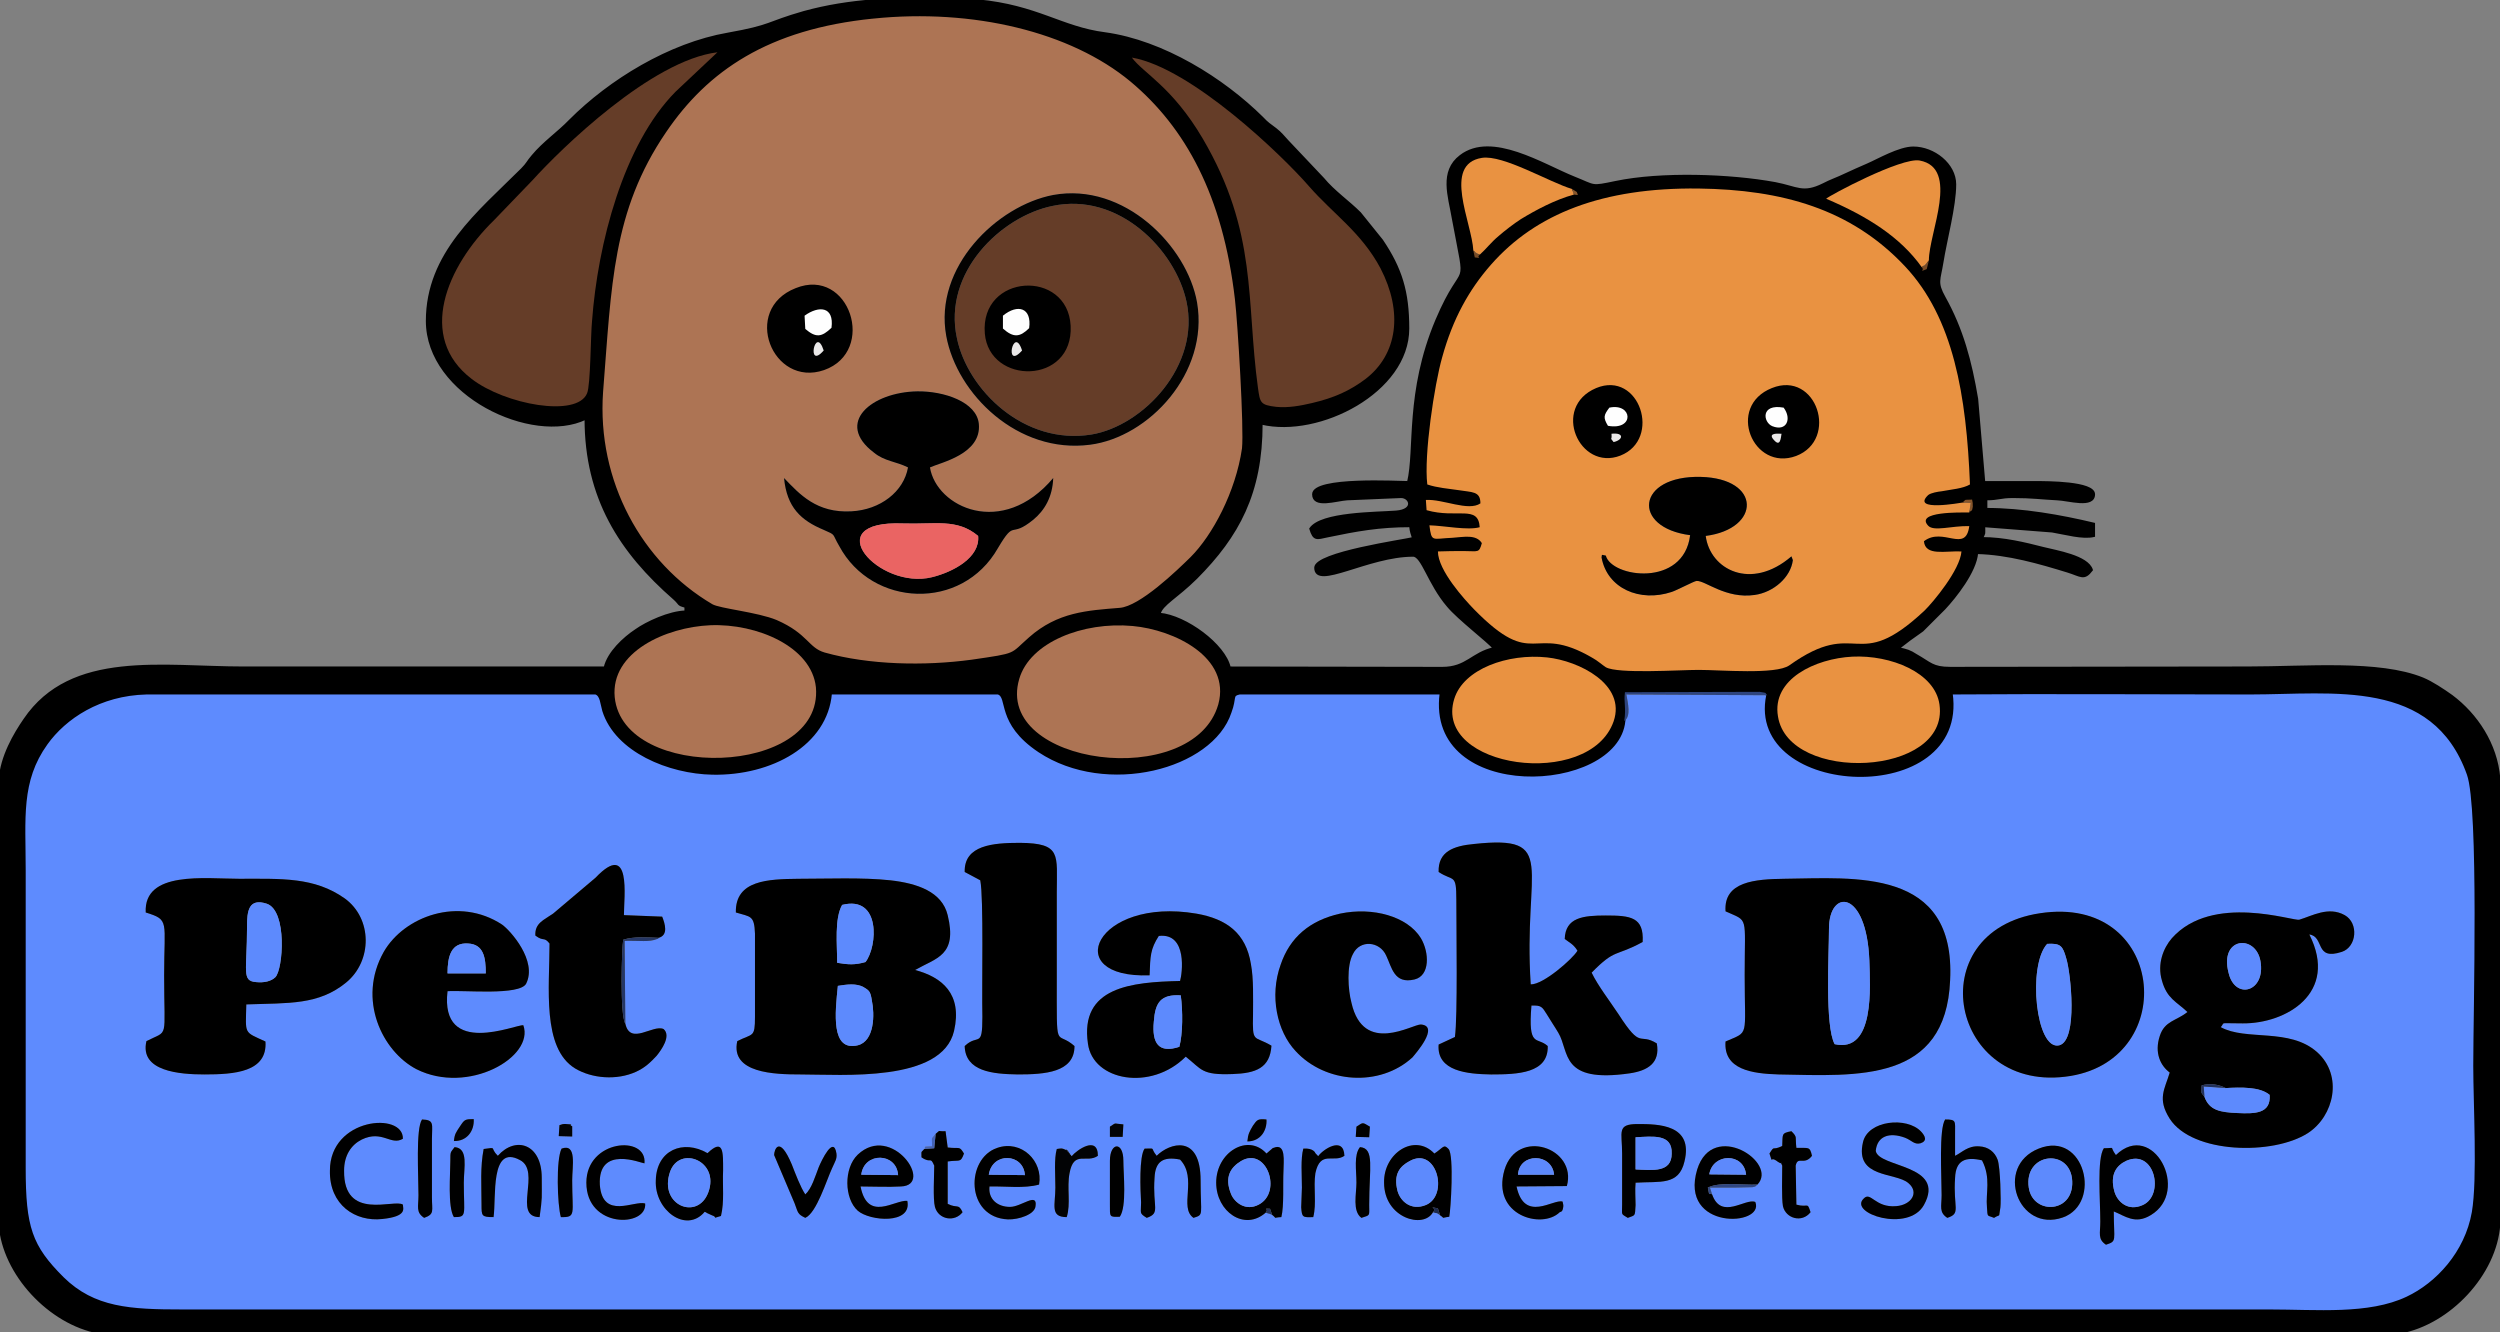
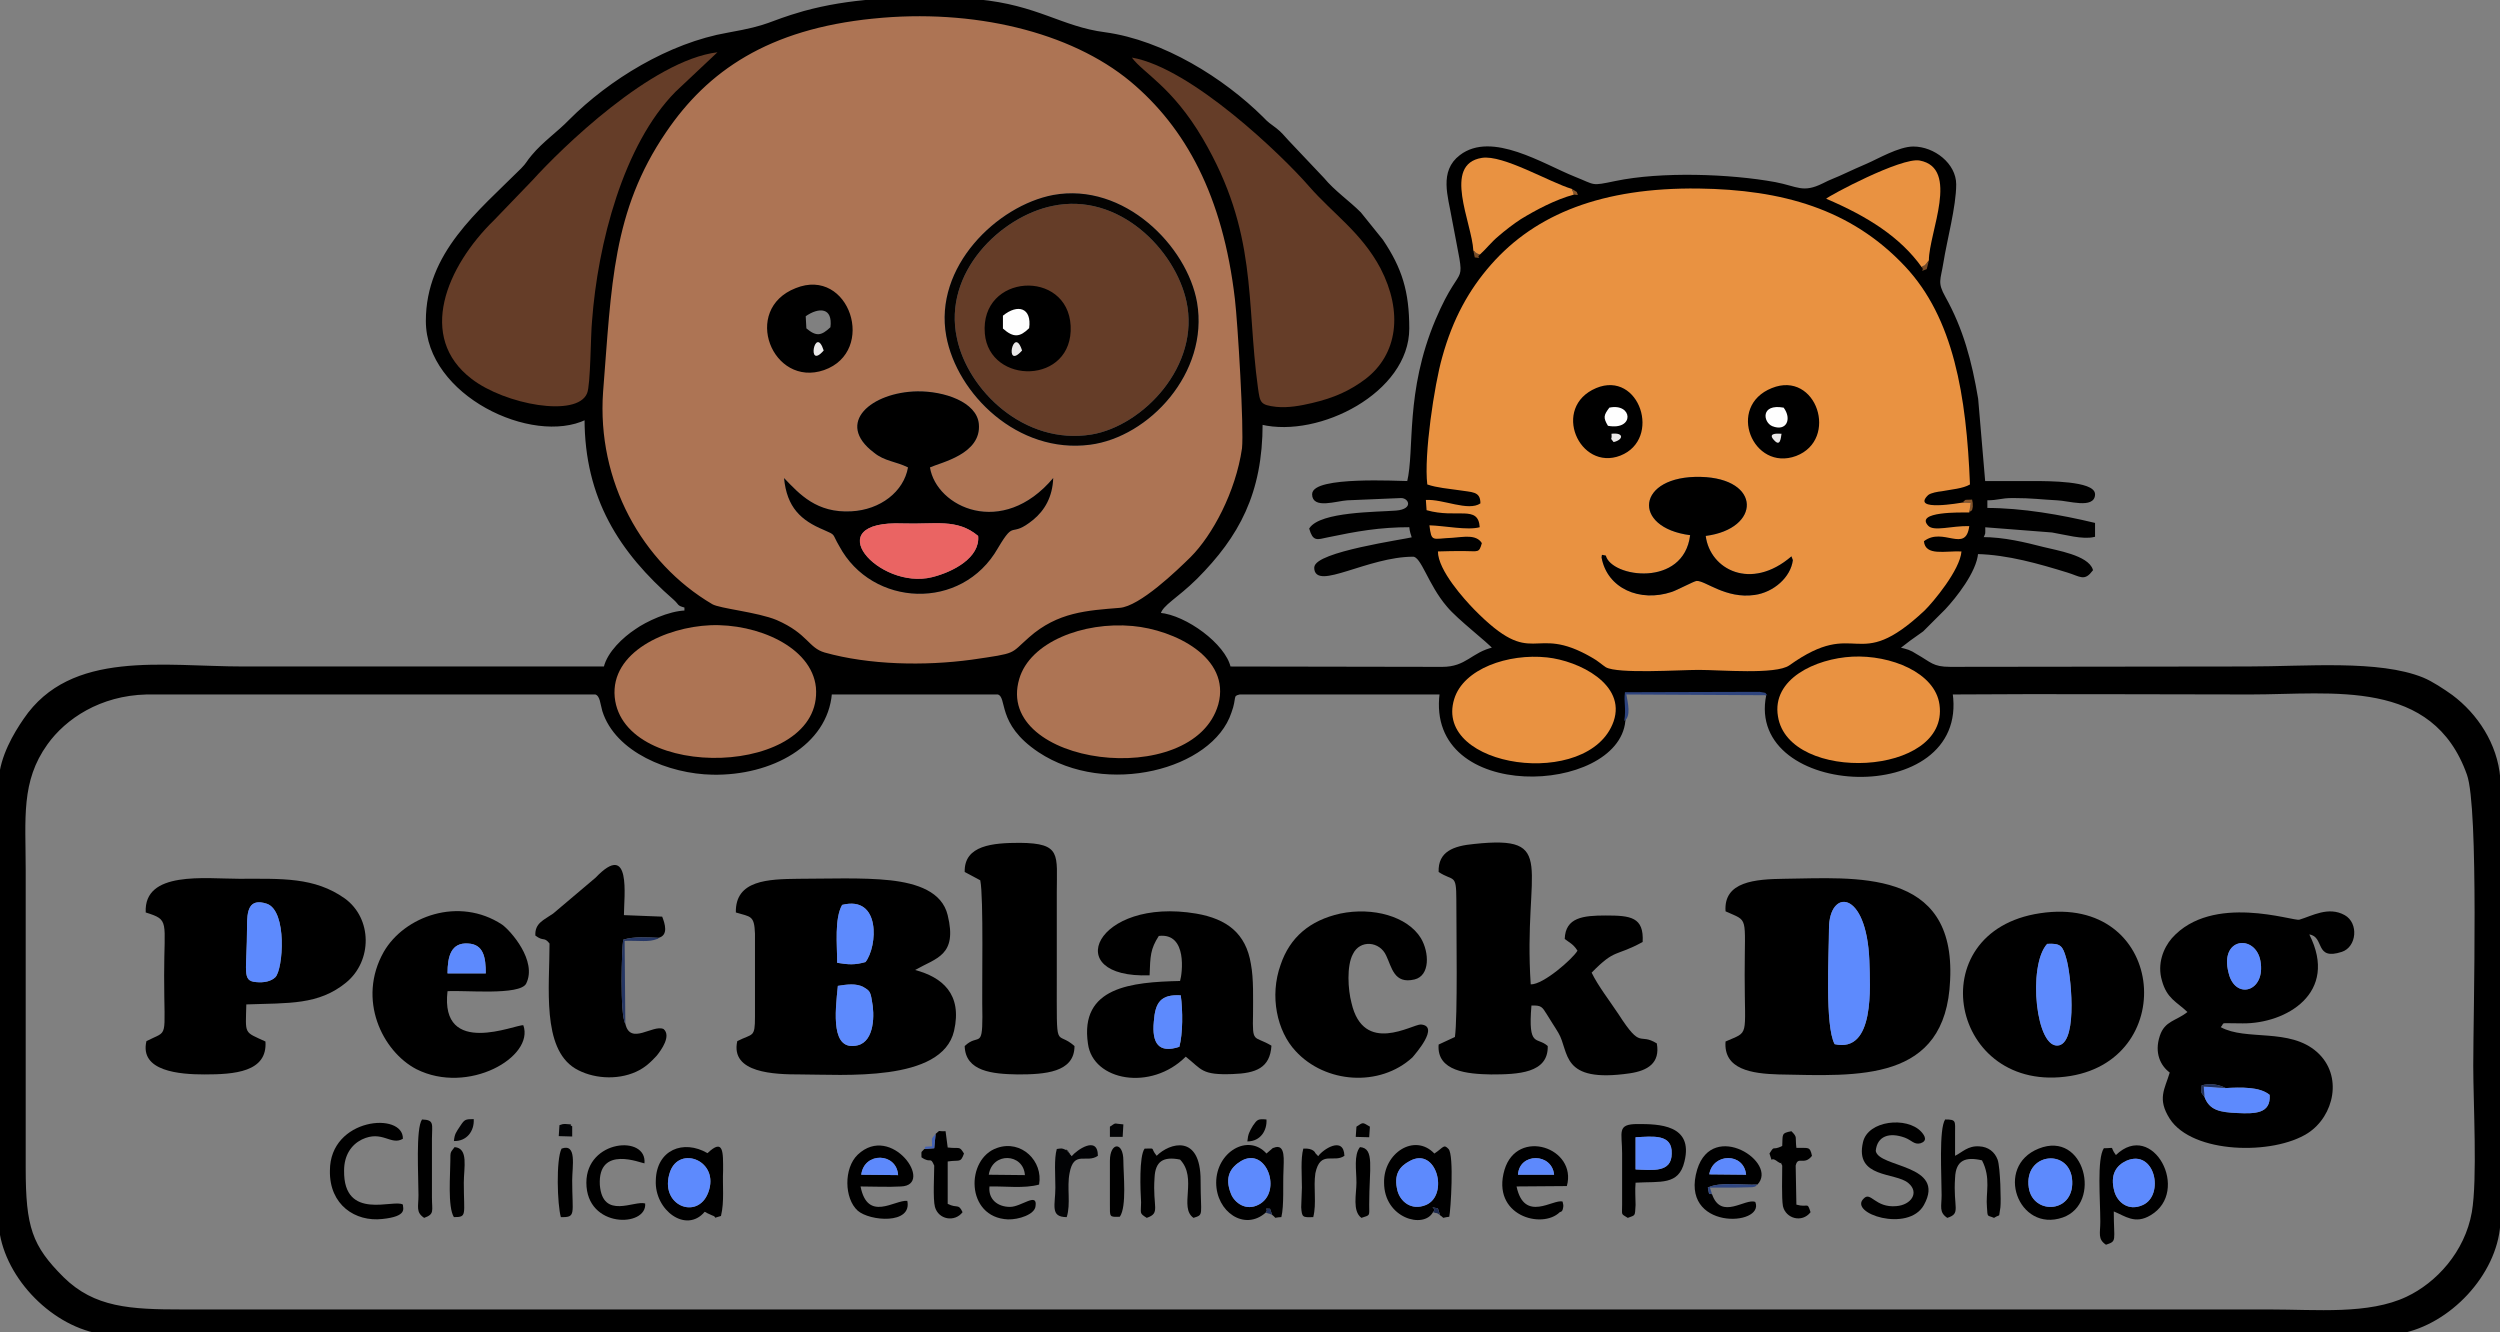
<svg xmlns="http://www.w3.org/2000/svg" viewBox="0 0 322.666 171.972" height="171.972" width="322.666" xml:space="preserve" id="svg2" version="1.1">
  <rect x="0" y="0" width="322.666" height="171.972" fill="#808080" stroke="none" />
  <defs id="defs6" />
  <g transform="matrix(1.333,0,0,-1.333,0,171.972)" id="g10">
    <g id="g12">
-       <path id="path14" style="fill:#5e8bfe;fill-opacity:1;fill-rule:evenodd;stroke:none" d="m 131.817,11.092 c -0.892,0.66 -0.48,2.308 -0.48,3.408 0,1.209 -0.274,2.675 0.343,3.444 1.44,-0.11 0.892,-2.015 0.892,-5.569 0,-1.136 0.137,-0.989 -0.754,-1.283 z m -24.351,5.533 c 0,1.796 1.303,1.905 1.303,0 0,-1.282 0.343,-4.434 -0.343,-5.423 -1.029,-0.036 -0.96,-0.036 -0.96,1.173 z m -63.861,0 c 0,0.916 0,0.77 0.412,1.319 1.372,-0.11 0.892,-1.978 0.892,-3.444 0,-3.151 0.343,-3.334 -0.96,-3.334 -0.617,0.989 -0.343,4.177 -0.343,5.46 z m 10.769,1.173 c 1.509,0.55 1.029,-1.722 1.029,-3.078 0,-3.261 0.412,-3.591 -1.097,-3.554 -0.343,1.172 -0.48,5.569 0.069,6.632 z M 41.067,11.092 c -0.823,0.55 -0.549,1.063 -0.549,2.199 0,1.905 -0.274,6.449 0.343,7.328 1.235,-0.037 0.96,-0.476 0.96,-1.869 v -5.679 c 0,-1.319 0.274,-1.612 -0.755,-1.979 z m 82.107,0.293 c -0.412,0.183 -0.274,0.073 -0.617,0.22 -2.058,-1.832 -4.802,0.073 -4.802,2.895 0,2.968 3.087,4.8 4.87,2.821 l 0.549,0.476 c 0,0 0.069,0.073 0.137,0.073 1.234,0.513 0.96,-1.356 0.96,-2.199 -0.069,-1.356 0.069,-3.371 -0.206,-4.507 -0.891,-0.037 -0.343,-0.22 -0.891,0.22 z m 81.696,5.789 c 3.567,3.444 7.271,-3.518 3.361,-5.826 -1.509,-0.916 -2.47,-0.073 -3.567,0.366 0,-2.895 0.343,-2.858 -0.755,-3.224 -0.823,0.55 -0.549,1.099 -0.549,2.235 0,2.089 -0.343,6.083 0.343,7.109 1.234,0 0.48,0.257 1.166,-0.66 z m -7.477,0.623 c 4.459,1.796 6.174,-5.313 2.332,-6.669 -4.321,-1.502 -6.654,4.947 -2.332,6.669 z m -57.962,-6.449 c -0.412,0.33 -0.206,0.11 -0.686,0.293 -0.892,-1.649 -4.733,-0.586 -4.733,2.858 -0.069,2.858 2.95,4.837 4.87,2.821 0.892,0.586 0.892,0.953 1.372,0.44 0.549,-0.586 0.206,-5.973 0.069,-6.559 -0.892,-0.11 -0.343,-0.22 -0.892,0.147 z m -71.201,0.33 c -1.784,-2.125 -4.87,0.147 -4.733,3.041 0.069,2.968 2.675,3.994 5.007,2.638 1.577,1.502 1.509,0.073 1.509,-1.686 -0.069,-1.429 0.137,-3.005 -0.206,-4.397 -1.029,-0.293 -0.205,-0.147 -0.891,0.073 l -0.48,0.22 c -0.069,0.073 -0.137,0.073 -0.206,0.11 z m 27.575,2.455 c -0.137,-1.209 0.754,-1.978 1.989,-1.978 1.098,0 2.675,1.466 2.47,0.073 -0.069,-0.806 -1.646,-1.319 -2.675,-1.283 -4.116,0.183 -4.116,5.899 -1.029,6.925 2.332,0.806 4.459,-1.282 4.047,-3.554 -1.441,-0.403 -3.293,-0.146 -4.802,-0.183 z m 74.356,0.183 c -0.206,-0.146 -0.069,-0.183 -0.48,-0.257 l -1.646,-0.037 c -0.823,0 -1.646,0 -2.47,0 l 0.206,-0.66 c 0.892,-2.528 3.224,-0.33 4.184,-0.733 0.96,-2.382 -7.408,-2.785 -5.625,3.151 1.509,4.837 7.888,0.66 5.83,-1.466 z m -18.795,-1.979 c 0,-0.037 0,-0.11 0,-0.147 -0.069,-0.55 -0.206,-0.476 -0.343,-0.55 -1.715,-1.685 -6.654,-0.33 -5.35,4.104 1.234,4.104 7.065,2.125 6.036,-1.575 l -4.87,-0.037 c 0.755,-3.554 3.567,-1.172 4.459,-1.466 z m -63.518,0.403 c 0.48,-2.308 -3.635,-1.979 -4.801,-0.953 -1.303,1.173 -1.372,4.104 0,5.423 3.292,3.115 7.477,-2.968 4.184,-3.078 -1.235,-0.073 -2.675,0 -3.91,0 0.686,-3.481 3.293,-1.282 4.527,-1.392 z m 69.212,4.58 c 0,2.089 -0.549,2.858 1.509,2.858 1.989,0 5.419,-0.037 4.527,-3.627 -0.549,-2.345 -2.332,-1.905 -4.733,-2.052 -0.069,-0.733 0,-1.502 0,-2.162 -0.069,-1.136 0,-0.953 -0.754,-1.246 -0.686,0.44 -0.549,0.183 -0.549,1.283 z m 31.485,-6.229 c -0.823,0.55 -0.549,1.099 -0.549,2.199 0,1.905 -0.274,6.412 0.343,7.328 1.098,0 0.96,-0.146 0.96,-1.356 0,-0.733 0,-1.429 0,-2.162 0.686,0.33 1.235,0.989 2.332,0.916 0.892,-0.037 1.509,-0.55 1.784,-1.282 0.274,-0.733 0.343,-4.104 0.274,-4.617 -0.206,-1.136 0.069,-0.586 -0.617,-1.026 -0.686,0.293 -0.617,0 -0.686,1.026 -0.137,1.392 0.412,2.821 -0.48,4.544 -1.577,0.366 -2.538,0.037 -2.606,-1.686 -0.206,-2.931 0.617,-3.444 -0.755,-3.884 z m -13.239,0.55 c -0.823,-1.062 -2.401,-0.623 -2.675,0.587 -0.137,0.769 -0.069,3.004 -0.069,3.921 -0.343,0.696 0.206,-0.037 -0.412,0.366 -0.892,0.696 -0.412,-0.403 -0.823,0.806 0.549,0.88 0.206,0.22 1.235,0.733 0.069,1.099 -0.137,1.246 0.891,1.429 0.617,-0.623 0.343,-0.513 0.48,-1.612 1.166,-0.036 1.303,0.183 1.509,-0.769 -0.755,-0.989 -1.372,0.037 -1.578,-0.953 l 0.069,-3.774 c 1.166,-0.33 1.029,0.33 1.372,-0.733 z m -47.673,5.423 c 0.412,0.623 2.469,2.015 2.538,0.037 -1.029,-0.733 -2.332,0.586 -2.812,-1.685 -0.206,-1.392 0.137,-2.932 -0.206,-4.25 -1.029,-0.037 -1.098,-0.037 -1.166,0.953 0,0.476 0.069,1.392 0.069,1.905 0,1.209 -0.137,2.785 0.137,3.774 0.96,0.073 1.166,-0.403 1.166,-0.44 z m -15.64,0.037 c 1.235,1.246 4.253,2.162 4.253,-2.382 0,-3.444 0.343,-3.298 -0.686,-3.628 -1.44,0.99 0.412,3.847 -1.303,5.643 -1.646,0.33 -2.401,-0.183 -2.47,-1.759 -0.206,-2.894 0.617,-3.408 -0.755,-3.884 -0.754,0.476 -0.549,0.403 -0.549,1.502 -0.069,1.173 -0.205,4.47 0.343,5.203 1.166,0 0.48,0.146 1.166,-0.696 z m -8.231,-0.037 c 0.48,0.586 2.538,2.052 2.538,0.037 -1.097,-0.77 -2.332,0.586 -2.744,-1.685 -0.274,-1.392 0.137,-2.968 -0.274,-4.25 -1.646,0 -1.098,1.172 -1.098,2.858 0,1.209 -0.137,2.785 0.137,3.737 0.343,0.037 0.48,0.147 0.96,-0.146 0.755,-0.476 -0.755,0.66 0.274,-0.256 0,-0.037 0.069,-0.183 0.069,-0.147 0.069,0.037 0.069,-0.11 0.137,-0.146 z M 89.495,17.761 c 0.343,0.183 -0.48,0.22 0.755,0.257 0,0.989 -0.137,0.586 0.343,1.209 0.549,0.44 0.069,0.22 0.96,0.257 l 0.206,-1.576 c 1.234,-0.147 1.097,0.183 1.577,-0.586 -0.343,-0.953 -0.412,-0.586 -1.577,-0.769 v -4.104 c 0.96,-0.476 1.029,0.073 1.44,-0.806 -0.755,-0.989 -2.332,-0.733 -2.675,0.513 -0.206,0.77 -0.069,3.078 -0.069,3.994 -0.412,0.953 -0.274,0.146 -1.235,0.806 0,0.696 -0.069,0.403 0.274,0.806 z m -8.506,-0.44 c 0.069,-0.513 -0.137,-0.769 -0.411,-1.392 -0.549,-1.172 -1.509,-4.36 -2.607,-4.837 -0.755,0.366 -0.686,0.476 -1.029,1.392 l -1.989,4.69 c 0,0.476 0.48,2.015 1.715,-0.916 0.343,-0.88 0.823,-2.162 1.303,-2.895 0.617,0.55 0.96,1.759 1.303,2.638 0.274,0.66 1.441,3.115 1.715,1.319 z M 62.468,12.485 c 0.206,-2.308 -5.693,-2.455 -5.693,2.015 0,4.177 5.899,4.653 5.625,1.869 -0.274,0 -4.527,1.832 -4.321,-2.089 0.274,-3.408 3.361,-1.466 4.39,-1.796 z m -14.268,4.617 c 1.715,1.942 4.253,1.172 4.253,-2.125 0,-2.125 0.069,-1.759 -0.206,-3.811 -2.675,0 0.206,4.47 -1.921,5.533 -2.881,1.539 -2.264,-3.627 -2.538,-5.533 -1.166,0 -1.166,0.11 -1.166,1.209 0,1.979 -0.137,3.591 0.206,5.386 1.372,0.183 0.548,0.147 1.372,-0.659 z m 132.25,-4.141 c 0.686,0.733 1.098,-0.916 3.155,-0.733 1.44,0.11 2.264,1.319 1.166,2.235 -1.235,1.062 -5.213,0.44 -4.39,3.957 0.48,2.125 4.253,2.492 5.625,1.026 0.412,-0.44 0.617,-0.916 -0.069,-1.136 -0.617,-0.147 -0.823,0.293 -1.509,0.55 -1.509,0.55 -2.675,0.147 -2.812,-1.282 0.274,-1.649 6.859,-1.282 4.664,-5.24 -1.509,-2.711 -7.34,-0.806 -5.831,0.623 z m -47.81,6.962 -0.069,-1.026 -1.303,0.036 0.069,0.989 c 0.686,0.44 0.549,0.44 1.303,0 z m -23.871,0.22 -0.069,-1.209 h -1.235 v 0.989 c 0.686,0.44 0.274,0.293 1.303,0.22 z M 54.786,20.18 c 1.029,-0.073 0.137,0 0.617,-0.22 v -0.989 l -1.303,0.037 0.069,1.063 c 0.412,0.11 0.206,0.11 0.617,0.11 z M 39.009,12.375 c 0,-0.366 0.48,-1.136 -1.989,-1.392 -2.607,-0.293 -5.145,1.355 -5.076,4.69 0,5.13 7.134,5.716 7.065,3.078 -1.166,-0.696 -1.989,0.879 -3.978,-0.073 -1.029,-0.513 -1.715,-1.539 -1.715,-3.005 -0.069,-4.947 4.87,-2.711 5.693,-3.298 z m 81.764,6.119 c 0.069,0.733 0.206,0.953 0.549,1.539 0.412,0.586 0.48,0.659 1.303,0.586 0.069,-1.026 -0.549,-2.125 -1.852,-2.125 z m -76.825,0.036 c 0.069,0.696 0.206,0.843 0.617,1.466 0.412,0.623 0.48,0.66 1.303,0.66 0.069,-1.172 -0.686,-2.162 -1.921,-2.125 z m 153.582,22.058 c 12.072,1.832 13.582,-13.997 2.949,-15.756 -11.661,-1.905 -14.748,13.997 -2.949,15.756 z M 50.67,29.743 C 51.768,26.665 45.32,22.964 40.313,25.492 c -3.292,1.722 -5.762,6.742 -3.155,11.359 1.989,3.444 7.271,5.386 11.455,2.638 0.823,-0.587 3.43,-3.518 2.332,-5.716 -0.617,-1.172 -5.968,-0.623 -7.614,-0.733 -0.754,-6.485 6.654,-3.188 7.34,-3.297 z m 79.089,10.809 c 3.155,0.66 6.517,-0.257 7.82,-2.382 0.823,-1.392 0.892,-3.627 -0.617,-3.994 -1.989,-0.476 -2.195,1.173 -2.744,2.308 -0.617,1.392 -2.538,1.575 -3.224,0.147 -0.617,-1.136 -0.48,-3.444 -0.137,-4.727 1.166,-5.093 5.899,-2.052 6.722,-2.089 1.852,-0.146 -0.548,-2.858 -0.823,-3.188 -3.156,-2.895 -8.437,-2.528 -11.318,0.623 -1.783,1.905 -2.538,5.313 -1.441,8.354 0.892,2.638 2.813,4.287 5.762,4.947 z m -18.452,-5.973 c -8.78,-0.33 -5.213,7.622 4.527,5.973 2.95,-0.513 4.802,-1.905 5.282,-4.873 0.274,-1.429 0.206,-3.371 0.206,-4.873 -0.069,-2.895 0.069,-2.015 1.784,-3.041 -0.137,-2.162 -1.509,-2.675 -3.773,-2.748 -3.018,-0.11 -2.95,0.44 -4.527,1.685 -3.361,-3.371 -8.986,-2.345 -9.466,1.246 -0.823,5.533 4.253,5.973 8.917,6.082 0.206,0.66 0.754,4.69 -2.058,4.361 -0.823,-1.283 -0.823,-1.942 -0.892,-3.811 z m 100.49,-3.554 c -1.029,0.989 -1.989,1.282 -2.469,3.041 -0.48,1.612 0.137,3.151 0.96,4.104 3.91,4.397 11.798,1.612 12.347,1.796 1.234,0.366 2.812,1.319 4.39,0.44 1.372,-0.769 1.166,-3.078 -0.274,-3.554 -2.675,-0.88 -1.646,1.466 -3.155,1.685 2.881,-5.679 -2.264,-8.647 -6.448,-8.611 -2.47,0 -1.646,0.147 -2.127,-0.366 2.47,-1.356 6.654,-0.037 9.329,-2.418 2.538,-2.272 1.646,-6.192 -0.892,-7.841 -3.361,-2.162 -11.181,-2.015 -13.376,1.392 -1.234,1.942 -0.48,2.858 0,4.471 -0.891,0.659 -1.509,1.905 -0.96,3.554 0.48,1.466 1.577,1.429 2.675,2.309 z m -148.026,7.182 c 0,-0.037 -0.069,-0.11 -0.137,-0.11 -0.823,-0.33 -1.646,-0.147 -3.155,-0.183 l 0.069,-8.024 c 0.48,-2.125 2.675,-0.037 3.704,-0.513 0.754,-0.66 -0.206,-2.015 -0.686,-2.602 -0.549,-0.586 -1.098,-1.136 -1.989,-1.539 -1.852,-0.843 -4.253,-0.66 -5.899,0.33 -3.224,1.979 -2.47,7.878 -2.47,12.092 -0.549,0.696 -0.549,0.147 -1.372,0.77 -0.068,1.209 0.823,1.502 1.715,2.125 l 4.116,3.481 c 3.498,3.664 2.744,-1.869 2.744,-3.627 l 3.704,-0.146 c 0.274,-0.696 0.617,-1.796 -0.343,-2.052 z m 103.303,2.565 c -0.206,2.895 2.881,3.115 5.693,3.151 6.791,0.073 16.6,1.099 16.051,-9.82 -0.412,-9.93 -8.917,-9.27 -16.6,-9.124 -2.607,0.073 -5.35,0.476 -5.145,3.188 2.332,1.026 1.852,0.293 1.852,6.412 0,5.899 0.411,5.166 -1.852,6.192 z m -80.873,3.005 c 2.607,-0.293 5.007,-1.099 5.556,-3.371 0.96,-3.921 -1.097,-4.141 -3.155,-5.313 2.607,-0.696 4.596,-2.308 3.773,-5.899 -1.166,-5.02 -10.838,-4.214 -14.885,-4.214 -2.47,0 -6.791,0.11 -6.105,3.224 1.509,0.77 1.715,0.293 1.715,2.345 v 8.061 c -0.069,1.796 -0.412,1.612 -1.852,2.052 -0.069,3.151 3.155,3.224 6.036,3.261 2.744,0 6.242,0.147 8.917,-0.146 z m -63.038,0.146 c 4.116,0 7.271,0.183 10.221,-1.905 2.675,-1.942 2.675,-6.046 0.137,-8.135 -2.675,-2.199 -5.556,-1.979 -9.672,-2.125 -0.069,-2.968 -0.274,-2.602 1.852,-3.591 0.206,-2.968 -3.018,-3.188 -5.899,-3.188 -2.401,0 -6.311,0.293 -5.625,3.224 2.195,1.136 1.715,-0.037 1.715,6.376 0,5.313 0.549,5.35 -1.783,6.082 -0.206,4.067 5.762,3.261 9.055,3.261 z M 150.886,29.01 c -0.411,0.696 -0.754,1.173 -1.097,1.759 -0.48,0.769 -0.549,0.916 -1.509,0.879 -0.343,-4.177 0.549,-2.968 1.578,-3.921 0.069,-2.638 -2.881,-2.748 -5.488,-2.748 -2.264,0.037 -5.282,0.293 -5.076,2.895 l 1.578,0.733 c 0.274,2.015 0.137,10.223 0.137,13.301 0,2.565 -0.274,1.722 -1.715,2.675 -0.069,1.979 1.441,2.528 3.43,2.712 8.231,0.879 4.733,-2.199 5.487,-13.594 1.235,-0.037 4.116,2.528 4.527,3.261 -0.412,0.66 -0.823,0.806 -1.235,1.136 0.069,2.088 1.784,2.272 3.978,2.272 2.401,0 3.704,-0.146 3.567,-2.565 -2.675,-1.466 -2.607,-0.586 -4.939,-2.968 0.617,-1.282 1.783,-2.785 2.607,-4.031 2.264,-3.518 1.921,-1.722 3.704,-2.821 0.343,-1.905 -0.891,-2.638 -2.606,-2.895 -6.791,-0.989 -5.831,2.089 -6.928,3.921 z M 93.404,44.583 c -0.069,2.602 2.744,2.821 5.35,2.821 4.047,-0.037 3.567,-1.136 3.567,-4.8 0,-2.748 0,-5.496 0,-8.244 0,-7.512 -0.137,-4.983 1.715,-6.632 0,-2.565 -2.881,-2.748 -5.488,-2.748 -2.469,0.037 -5.076,0.293 -5.145,2.748 1.303,1.246 1.715,-0.293 1.715,2.821 -0.069,2.895 0.137,11.542 -0.206,13.228 z m 77.717,17.112 -13.65,0.073 c 0.137,-0.806 0.48,-2.125 -0.206,-2.565 -0.686,-6.998 -19.138,-7.915 -17.766,2.675 h -19.481 c -0.823,-0.183 -0.343,-0.366 -0.891,-1.832 -1.784,-5.423 -12.004,-8.098 -18.52,-3.774 -4.116,2.748 -2.881,5.276 -3.978,5.606 H 80.44 c -0.412,-4.947 -5.762,-7.878 -11.455,-7.768 -4.184,0.073 -9.329,2.162 -10.564,6.082 -0.206,0.696 -0.206,1.502 -0.755,1.685 H 14.178 C 9.651,61.768 6.29,59.496 4.506,57.004 1.9,53.377 2.38,49.786 2.38,44.729 V 15.929 C 2.38,10.176 2.997,8.344 6.084,5.266 9.102,2.298 12.601,2.115 17.677,2.115 h 202.078 c 4.527,0 9.603,-0.513 13.307,1.246 2.881,1.356 5.693,4.36 6.379,8.281 0.549,3.188 0.137,10.553 0.137,14.18 0,5.13 0.549,24.953 -0.617,28.214 -3.361,9.454 -13.101,7.841 -21.058,7.841 -9.672,0 -19.344,0.073 -28.947,0 1.578,-11.102 -19.892,-10.113 -17.834,-0.183" />
      <path id="path16" style="fill:#ad7454;fill-opacity:1;fill-rule:evenodd;stroke:none" d="m 84.624,85.182 c -3.841,2.895 -0.206,5.863 4.184,5.936 2.607,0.037 5.762,-1.026 5.968,-3.151 0.274,-2.931 -3.704,-3.737 -4.733,-4.214 0.617,-3.847 6.996,-6.889 11.935,-1.026 -0.069,-1.832 -0.823,-3.114 -1.92,-4.031 -2.332,-1.905 -1.715,0.147 -3.43,-2.748 -3.498,-6.156 -12.21,-5.716 -15.365,0.183 -0.754,1.282 -0.274,1.026 -1.509,1.575 -2.195,0.916 -3.567,2.162 -3.841,5.02 1.509,-1.575 3.155,-3.408 6.517,-3.224 2.812,0.146 5.076,1.905 5.487,4.25 -1.166,0.586 -2.263,0.586 -3.292,1.429 z m -7.545,15.829 c 5.076,2.052 7.683,-5.973 2.675,-7.731 -4.87,-1.685 -7.82,5.716 -2.675,7.731 z m 24.899,9.124 c 6.86,1.246 12.964,-4.947 13.925,-10.406 1.166,-6.815 -4.664,-13.044 -10.357,-13.777 -6.997,-0.916 -12.896,4.91 -13.925,10.516 -1.235,6.705 4.939,12.641 10.357,13.667 z m -17.423,17.185 c -10.221,-1.026 -16.119,-5.093 -20.166,-11.066 -5.213,-7.658 -5.282,-14.84 -6.105,-25.173 -0.617,-8.684 3.773,-16.635 10.632,-20.666 0.755,-0.44 4.39,-0.77 6.242,-1.539 3.018,-1.319 3.018,-2.675 4.664,-3.151 4.321,-1.209 9.672,-1.319 14.268,-0.696 4.527,0.66 3.704,0.513 5.625,2.199 2.744,2.418 5.556,2.565 8.711,2.821 1.989,0.147 5.625,3.664 6.928,4.947 2.127,2.125 4.39,6.339 5.007,10.589 0.206,1.942 -0.412,12.165 -0.686,14.473 -1.166,10.04 -4.802,16.672 -10.152,21.142 -5.831,4.837 -15.297,7.108 -24.968,6.119" />
      <path id="path18" style="fill:#000000;fill-opacity:1;fill-rule:evenodd;stroke:#000000;stroke-width:0.216;stroke-linecap:butt;stroke-linejoin:miter;stroke-miterlimit:22.926;stroke-dasharray:none;stroke-opacity:1" d="m 157.266,59.203 c 0.206,1.319 -0.069,1.759 0.069,2.785 l 13.033,0.037 c 0.892,-0.147 0.412,-0.037 0.755,-0.33 -2.058,-9.93 19.412,-10.919 17.834,0.183 9.603,0.073 19.275,0 28.947,0 7.957,0 17.697,1.612 21.058,-7.841 1.166,-3.261 0.617,-23.084 0.617,-28.214 0,-3.627 0.412,-10.992 -0.137,-14.18 -0.686,-3.921 -3.498,-6.925 -6.379,-8.281 -3.704,-1.759 -8.78,-1.246 -13.307,-1.246 H 17.677 c -5.076,0 -8.574,0.183 -11.592,3.151 C 2.997,8.344 2.38,10.176 2.38,15.929 v 28.8 c 0,5.057 -0.48,8.647 2.127,12.275 1.784,2.492 5.145,4.764 9.672,4.873 h 43.489 c 0.549,-0.183 0.549,-0.989 0.755,-1.685 1.235,-3.921 6.379,-6.009 10.564,-6.082 5.693,-0.11 11.043,2.821 11.455,7.768 h 16.188 c 1.097,-0.33 -0.137,-2.858 3.978,-5.606 6.516,-4.324 16.737,-1.649 18.52,3.774 0.548,1.466 0.069,1.649 0.891,1.832 h 19.481 c -1.372,-10.589 17.08,-9.673 17.766,-2.675 z m -72.71,69.766 h 10.083 c 5.831,-0.55 8.094,-2.638 12.347,-3.188 5.625,-0.77 11.455,-4.434 15.228,-8.171 0.549,-0.586 0.686,-0.623 1.303,-1.099 0.48,-0.366 0.754,-0.733 1.166,-1.172 l 3.43,-3.627 c 1.029,-1.246 2.469,-2.235 3.567,-3.334 l 2.126,-2.638 c 1.852,-2.748 2.538,-4.983 2.538,-8.538 0,-6.119 -8.643,-10.516 -14.199,-9.197 0,-6.742 -2.264,-10.883 -6.311,-14.95 -1.921,-1.905 -3.361,-2.565 -3.567,-3.481 2.538,-0.22 6.311,-3.005 6.791,-5.203 l 20.578,-0.036 c 2.401,0 2.881,1.429 5.007,1.905 -0.48,0.623 -3.43,2.858 -4.459,4.104 -1.852,2.162 -2.47,4.873 -3.361,4.873 -4.39,0 -9.466,-3.298 -9.466,-1.173 0,1.429 8.643,2.638 9.466,2.858 -0.137,0.513 -0.206,0.513 -0.274,1.173 -3.018,0 -5.213,-0.403 -8.026,-0.989 -1.029,-0.22 -1.303,-0.403 -1.646,0.733 1.029,1.539 6.379,1.502 8.3,1.649 1.852,0.147 1.372,1.429 0.48,1.429 l -5.213,-0.22 c -1.098,-0.073 -3.292,-0.843 -3.292,0.476 0,1.649 8.3,1.172 9.192,1.172 0.755,3.151 -0.206,8.684 2.744,15.683 2.744,6.449 3.018,2.125 1.578,9.93 -0.343,2.052 -1.235,4.471 0.755,5.973 3.018,2.309 7.957,-0.879 10.975,-2.088 2.127,-0.843 1.578,-0.953 4.047,-0.44 4.39,0.916 11.044,0.696 15.434,-0.11 2.126,-0.403 2.675,-1.099 4.664,-0.11 0.686,0.366 1.372,0.586 2.126,0.953 0.686,0.33 1.303,0.586 2.127,0.952 1.029,0.44 3.087,1.649 4.459,1.649 1.989,0 4.047,-1.612 4.047,-3.554 0,-2.125 -0.892,-5.386 -1.235,-7.548 -0.274,-1.722 -0.617,-1.942 0.206,-3.408 1.715,-3.078 2.538,-6.156 3.155,-9.82 l 0.686,-8.061 h 4.939 c 1.166,0 5.693,0 5.693,-1.172 0,-1.319 -2.469,-0.513 -3.567,-0.476 -1.509,0.073 -2.401,0.22 -4.253,0.22 -1.303,0 -1.372,-0.22 -2.607,-0.22 v -0.953 c 3.498,0 7.203,-0.66 10.426,-1.429 v -1.172 c -1.098,-0.257 -2.744,0.22 -4.047,0.44 l -6.585,0.513 c 0,-0.916 0.069,-0.55 -0.206,-1.173 2.127,0 4.184,-0.513 5.899,-0.952 1.303,-0.33 4.321,-0.806 4.733,-2.125 -0.755,-0.989 -1.029,-0.55 -2.332,-0.147 -2.744,0.843 -5.762,1.722 -8.78,1.796 -0.137,-1.796 -2.126,-4.287 -3.155,-5.386 l -2.126,-2.125 c -0.412,-0.293 -0.823,-0.586 -1.235,-0.879 l -1.097,-0.843 c 0.823,-0.183 1.097,-0.257 1.715,-0.66 1.372,-0.769 1.577,-1.246 3.292,-1.246 l 28.81,0.036 c 5.693,0 12.69,0.66 16.943,-1.062 0.892,-0.366 1.989,-1.099 2.812,-1.685 2.401,-1.795 4.322,-4.654 4.596,-7.951 V 53.01 10.946 10.433 C 241.636,5.633 237.178,0.869 232.376,-0.01 H 9.582 C 4.781,0.869 0.322,5.67 -0.021,10.433 v 0.513 42.065 0.476 c 0.137,2.272 1.441,4.47 2.401,5.863 4.527,6.669 13.376,5.02 21.264,5.02 11.592,0 23.253,0 34.914,0 0.343,1.466 1.852,2.858 3.018,3.627 1.029,0.733 3.224,1.759 4.802,1.796 v 0.476 c -0.823,0.22 -0.48,0.22 -1.097,0.769 -5.213,4.544 -8.575,9.747 -8.575,17.442 -5.144,-2.492 -15.365,2.308 -15.365,9.454 0,6.559 5.007,10.516 9.192,14.693 0.549,0.55 0.549,0.733 1.029,1.282 1.097,1.319 2.469,2.235 3.635,3.444 3.841,3.848 9.603,7.402 15.296,8.391 4.321,0.77 3.636,1.026 7.34,2.089 2.264,0.623 4.459,0.953 6.722,1.136 z m 87.595,-69.326 c -0.617,3.627 3.635,5.606 7.202,5.789 3.704,0.183 8.025,-1.539 8.437,-4.653 0.96,-6.962 -14.61,-7.658 -15.639,-1.136 z m -15.914,-0.476 c -2.332,-6.669 -17.491,-4.544 -15.434,2.162 0.892,2.931 5.213,4.433 8.986,4.03 3.087,-0.33 7.683,-2.601 6.448,-6.192 z m -38.275,1.649 c -2.401,-8.428 -21.744,-5.936 -19.275,2.455 1.029,3.554 6.174,5.57 10.975,5.13 4.047,-0.366 9.535,-3.041 8.3,-7.585 z m -58.442,0.696 c -0.412,4.36 4.939,6.779 9.26,6.962 4.527,0.183 9.809,-2.088 10.22,-6.009 0.755,-8.684 -18.657,-9.197 -19.48,-0.953 z M 189.985,80.345 c 0.48,0.33 0,0.257 0.96,0.293 0.069,-0.44 0.069,-0.183 0.069,-0.696 -0.069,-0.513 -0.137,-0.293 -0.343,-0.55 -0.823,0 -5.282,0.11 -3.978,-1.282 0.548,-0.586 2.264,0 3.978,-0.037 -0.343,-2.675 -2.538,-0.036 -4.39,-1.466 0.137,-1.466 2.058,-0.916 3.635,-0.989 -0.137,-1.795 -2.744,-4.91 -3.567,-5.716 -6.722,-6.302 -6.379,-0.513 -13.101,-5.313 -1.303,-0.916 -6.654,-0.44 -8.78,-0.44 -1.852,0 -7.82,-0.403 -8.986,0.257 -0.343,0.22 -0.823,0.659 -1.372,0.952 -5.831,3.371 -5.488,-1.355 -11.387,4.654 -0.891,0.916 -3.498,3.774 -3.498,5.606 0.892,0.037 1.715,0.037 2.538,0.037 1.372,0 1.44,-0.22 1.715,0.77 -0.549,0.879 -1.783,0.586 -2.881,0.513 -1.921,-0.073 -1.989,-0.476 -2.195,1.209 1.441,-0.037 3.704,-0.513 4.87,-0.183 -0.137,2.199 -2.195,0.806 -5.145,1.649 l -0.069,0.989 c 1.646,0.11 4.116,-1.136 5.282,-0.33 0,1.209 -0.823,1.062 -2.126,1.282 -0.96,0.146 -2.058,0.22 -3.018,0.55 -0.343,2.821 0.686,9.673 1.441,12.311 1.029,3.737 2.607,6.559 4.733,8.977 4.321,4.91 10.769,7.475 20.098,7.365 8.094,-0.11 14.748,-1.978 19.961,-7.511 4.733,-5.02 5.968,-12.531 6.311,-21.142 -0.686,-0.403 -1.784,-0.476 -2.744,-0.66 -0.343,-0.037 -1.029,-0.147 -1.303,-0.366 -1.715,-1.649 3.224,-0.733 3.292,-0.733 z M 84.556,127.32 c 9.672,0.989 19.138,-1.282 24.968,-6.119 5.35,-4.47 8.986,-11.102 10.152,-21.142 0.274,-2.309 0.892,-12.531 0.686,-14.473 -0.617,-4.251 -2.881,-8.464 -5.007,-10.589 -1.303,-1.282 -4.939,-4.8 -6.928,-4.947 -3.155,-0.257 -5.968,-0.403 -8.711,-2.821 -1.921,-1.685 -1.098,-1.539 -5.625,-2.199 -4.596,-0.623 -9.946,-0.513 -14.268,0.696 -1.646,0.476 -1.646,1.832 -4.664,3.151 -1.852,0.769 -5.487,1.099 -6.242,1.539 -6.86,4.031 -11.25,11.982 -10.632,20.666 0.823,10.333 0.892,17.515 6.105,25.173 4.047,5.973 9.946,10.04 20.166,11.066 z m 102.205,-23.524 -0.206,-0.843 c -0.892,-0.33 -0.137,-0.146 -0.48,0.183 -2.058,2.895 -5.213,4.91 -9.26,6.632 0.274,0.293 7.271,4.03 9.054,3.701 3.91,-0.733 0.892,-6.998 0.892,-9.673 z m -43.489,0.55 c -0.411,-0.33 0.412,-0.366 -0.48,-0.257 l -0.137,0.66 c -0.137,2.711 -3.018,8.354 0.823,8.977 2.058,0.33 6.585,-2.382 8.711,-3.004 l 0.48,-0.293 c 0.137,-0.403 0.206,-0.293 -0.274,-0.256 -1.783,-0.476 -3.704,-1.502 -5.145,-2.382 -0.686,-0.44 -1.577,-1.136 -2.126,-1.612 -0.755,-0.623 -1.235,-1.282 -1.852,-1.832 z m -33.679,19.09 c 5.762,-0.989 14.61,-9.527 17.148,-12.458 2.332,-2.675 5.076,-4.47 6.928,-7.951 2.195,-4.25 1.646,-8.318 -1.44,-10.699 -1.509,-1.136 -3.018,-1.832 -5.213,-2.345 -1.098,-0.256 -2.264,-0.476 -3.43,-0.366 -1.578,0.183 -1.578,0.403 -1.784,1.832 -1.166,8.464 0,15.023 -5.35,24.147 -2.95,5.02 -5.762,6.339 -6.859,7.841 z M 65.418,120.138 C 60.342,115.008 57.873,105.371 57.324,97.933 57.187,96.65 57.187,91.704 56.844,90.934 55.884,88.553 48.887,89.835 45.663,92.327 c -5.282,4.031 -2.47,10.846 2.195,15.39 l 3.704,3.847 c 2.744,3.041 11.524,11.615 17.903,12.385 z" />
      <path id="path20" style="fill:#e99241;fill-opacity:1;fill-rule:evenodd;stroke:none" d="m 173.591,74.775 c -0.205,-1.649 -1.852,-3.114 -3.704,-3.371 -2.812,-0.403 -4.802,1.429 -5.625,1.356 -0.206,0 -1.852,-0.88 -2.401,-1.063 -3.087,-1.026 -6.242,0.33 -6.791,3.334 0.069,0.367 -0.069,0.257 0.411,0.183 0.549,-2.125 7.546,-3.115 8.163,1.979 -5.693,0.733 -5.213,5.789 1.029,5.643 5.899,-0.147 5.831,-5.02 0.48,-5.716 0.412,-3.261 4.39,-5.349 8.3,-1.979 z m -19,16.562 c 4.047,1.685 6.173,-4.8 2.264,-6.339 -3.841,-1.502 -6.516,4.543 -2.264,6.339 z m 17.011,0 c 4.184,1.685 6.311,-4.837 2.264,-6.376 -4.047,-1.502 -6.585,4.654 -2.264,6.376 z m 19.069,-11.945 0.137,0.916 -0.823,0.037 c -0.069,0 -5.007,-0.916 -3.292,0.733 0.274,0.22 0.96,0.33 1.303,0.366 0.96,0.183 2.058,0.257 2.744,0.66 -0.343,8.611 -1.578,16.122 -6.311,21.142 -5.213,5.533 -11.867,7.402 -19.961,7.511 -9.329,0.11 -15.777,-2.455 -20.098,-7.365 -2.127,-2.419 -3.704,-5.24 -4.733,-8.977 -0.755,-2.638 -1.784,-9.49 -1.441,-12.311 0.96,-0.33 2.058,-0.403 3.018,-0.55 1.303,-0.22 2.126,-0.073 2.126,-1.282 -1.166,-0.806 -3.635,0.44 -5.282,0.33 l 0.069,-0.989 c 2.95,-0.843 5.007,0.55 5.145,-1.649 -1.166,-0.33 -3.43,0.147 -4.87,0.183 0.206,-1.685 0.274,-1.282 2.195,-1.209 1.098,0.073 2.332,0.366 2.881,-0.513 -0.274,-0.989 -0.343,-0.77 -1.715,-0.77 -0.823,0 -1.646,0 -2.538,-0.037 0,-1.832 2.607,-4.69 3.498,-5.606 5.899,-6.009 5.556,-1.282 11.387,-4.654 0.549,-0.293 1.029,-0.733 1.372,-0.952 1.166,-0.66 7.134,-0.257 8.986,-0.257 2.127,0 7.477,-0.476 8.78,0.44 6.722,4.8 6.379,-0.989 13.101,5.313 0.823,0.806 3.43,3.921 3.567,5.716 -1.578,0.073 -3.498,-0.476 -3.635,0.989 1.852,1.429 4.047,-1.209 4.39,1.466 -1.715,0.037 -3.43,-0.55 -3.978,0.037 -1.303,1.392 3.155,1.282 3.978,1.282" />
      <path id="path22" style="fill:#653d28;fill-opacity:1;fill-rule:evenodd;stroke:none" d="m 95.462,96.724 c -0.48,5.679 7.82,6.119 8.094,0.733 0.274,-5.569 -7.682,-5.606 -8.094,-0.733 z m 6.448,12.348 c -5.007,-1.026 -10.632,-6.449 -9.26,-12.788 1.029,-5.02 6.517,-10.406 13.033,-9.344 5.007,0.843 10.563,6.669 9.191,12.898 -1.097,5.02 -6.585,10.589 -12.964,9.234" />
      <path id="path24" style="fill:#653d28;fill-opacity:1;fill-rule:evenodd;stroke:none" d="M 69.465,123.949 C 63.086,123.179 54.306,114.605 51.562,111.564 l -3.704,-3.847 c -4.664,-4.544 -7.477,-11.359 -2.195,-15.39 3.224,-2.492 10.221,-3.774 11.181,-1.392 0.343,0.77 0.343,5.716 0.48,6.999 0.549,7.438 3.018,17.075 8.094,22.205 z" />
      <path id="path26" style="fill:#000000;fill-opacity:1;fill-rule:evenodd;stroke:none" d="m 83.595,33.444 c 0.549,-0.33 0.686,-0.403 0.823,-1.319 0.274,-1.283 0.274,-3.921 -1.372,-4.324 -2.607,-0.623 -2.195,3.114 -1.921,5.753 0.892,0.147 1.784,0.257 2.469,-0.11 z m -2.538,2.345 c 0,1.796 -0.274,4.251 0.48,5.606 3.773,0.953 3.43,-4.031 2.264,-5.533 -1.029,-0.293 -1.646,-0.256 -2.744,-0.073 z m -9.809,4.873 c 1.441,-0.44 1.784,-0.257 1.852,-2.052 V 30.549 c 0,-2.052 -0.206,-1.575 -1.715,-2.345 -0.686,-3.115 3.635,-3.224 6.105,-3.224 4.047,0 13.719,-0.806 14.885,4.214 0.823,3.591 -1.166,5.203 -3.773,5.899 2.058,1.172 4.116,1.392 3.155,5.313 -0.549,2.272 -2.95,3.078 -5.556,3.371 -2.675,0.293 -6.173,0.146 -8.917,0.146 -2.881,-0.036 -6.105,-0.11 -6.036,-3.261" />
      <path id="path28" style="fill:#653d28;fill-opacity:1;fill-rule:evenodd;stroke:none" d="m 109.593,123.436 c 1.097,-1.502 3.91,-2.821 6.859,-7.841 5.35,-9.124 4.184,-15.683 5.35,-24.147 0.206,-1.429 0.206,-1.649 1.784,-1.832 1.166,-0.11 2.332,0.11 3.43,0.366 2.195,0.513 3.704,1.209 5.213,2.345 3.087,2.382 3.635,6.449 1.44,10.699 -1.852,3.481 -4.596,5.277 -6.928,7.951 -2.538,2.931 -11.387,11.469 -17.148,12.458" />
      <path id="path30" style="fill:#000000;fill-opacity:1;fill-rule:evenodd;stroke:none" d="m 177.089,39.087 c 0,3.884 3.635,3.847 3.91,-3.078 0.069,-2.529 0.549,-8.977 -3.361,-8.098 -0.96,1.795 -0.549,8.721 -0.549,11.176 z m -10.015,1.685 c 2.263,-1.026 1.852,-0.293 1.852,-6.192 0,-6.119 0.48,-5.386 -1.852,-6.412 -0.206,-2.711 2.538,-3.114 5.145,-3.188 7.682,-0.147 16.188,-0.806 16.6,9.124 0.549,10.919 -9.26,9.893 -16.051,9.82 -2.813,-0.036 -5.899,-0.256 -5.693,-3.151" />
      <path id="path32" style="fill:#000000;fill-opacity:1;fill-rule:evenodd;stroke:none" d="m 215.502,23.66 c 1.44,0.073 3.292,0.147 4.253,-0.66 0.137,-1.832 -1.44,-1.832 -3.087,-1.759 -1.715,0.073 -2.744,0.257 -3.224,1.576 -0.412,0.55 -0.274,0.22 -0.274,1.099 0.823,0.256 1.715,0.073 2.332,-0.257 z m 0.274,11.176 c -0.892,3.444 2.607,3.737 3.087,1.136 0.549,-3.004 -2.469,-3.847 -3.087,-1.136 z m -3.978,-3.811 c -1.098,-0.88 -2.195,-0.843 -2.675,-2.309 -0.549,-1.649 0.069,-2.895 0.96,-3.554 -0.48,-1.612 -1.234,-2.529 0,-4.471 2.195,-3.408 10.015,-3.554 13.376,-1.392 2.538,1.649 3.43,5.569 0.892,7.841 -2.675,2.382 -6.859,1.062 -9.329,2.418 0.48,0.513 -0.343,0.366 2.127,0.366 4.184,-0.037 9.329,2.931 6.448,8.611 1.509,-0.22 0.48,-2.565 3.155,-1.685 1.44,0.476 1.646,2.785 0.274,3.554 -1.578,0.879 -3.155,-0.073 -4.39,-0.44 -0.549,-0.183 -8.437,2.602 -12.347,-1.796 -0.823,-0.953 -1.44,-2.492 -0.96,-4.104 0.48,-1.759 1.44,-2.052 2.469,-3.041" />
      <path id="path34" style="fill:#000000;fill-opacity:1;fill-rule:evenodd;stroke:none" d="m 139.294,44.583 c 1.441,-0.953 1.715,-0.11 1.715,-2.675 0,-3.078 0.137,-11.286 -0.137,-13.301 l -1.578,-0.733 c -0.206,-2.602 2.812,-2.858 5.076,-2.895 2.607,0 5.556,0.11 5.488,2.748 -1.029,0.953 -1.921,-0.257 -1.578,3.921 0.96,0.036 1.029,-0.11 1.509,-0.879 0.343,-0.586 0.686,-1.063 1.097,-1.759 1.098,-1.832 0.137,-4.91 6.928,-3.921 1.715,0.257 2.949,0.989 2.606,2.895 -1.783,1.099 -1.44,-0.696 -3.704,2.821 -0.823,1.246 -1.989,2.748 -2.607,4.031 2.332,2.382 2.264,1.502 4.939,2.968 0.137,2.418 -1.166,2.565 -3.567,2.565 -2.195,0 -3.91,-0.183 -3.978,-2.272 0.412,-0.33 0.823,-0.476 1.235,-1.136 -0.412,-0.733 -3.292,-3.297 -4.527,-3.261 -0.754,11.396 2.744,14.473 -5.487,13.594 -1.989,-0.183 -3.498,-0.733 -3.43,-2.712" />
      <path id="path36" style="fill:#000000;fill-opacity:1;fill-rule:evenodd;stroke:none" d="m 23.919,39.306 c 0,1.466 0.137,2.785 1.921,2.199 1.989,-0.696 1.578,-6.339 0.823,-7.109 -0.412,-0.403 -1.098,-0.55 -1.852,-0.476 -1.44,0.11 -0.891,1.026 -0.891,5.386 z m -9.809,1.356 c 2.332,-0.733 1.783,-0.77 1.783,-6.082 0,-6.412 0.48,-5.24 -1.715,-6.376 -0.686,-2.931 3.224,-3.224 5.625,-3.224 2.881,0 6.105,0.22 5.899,3.188 -2.126,0.989 -1.921,0.623 -1.852,3.591 4.116,0.147 6.997,-0.073 9.672,2.125 2.538,2.088 2.538,6.192 -0.137,8.135 -2.95,2.088 -6.105,1.905 -10.221,1.905 -3.292,0 -9.26,0.806 -9.055,-3.261" />
      <path id="path38" style="fill:#ad7454;fill-opacity:1;fill-rule:evenodd;stroke:none" d="m 117.961,60.815 c 1.235,4.543 -4.253,7.218 -8.3,7.585 -4.802,0.44 -9.946,-1.575 -10.975,-5.13 -2.469,-8.391 16.874,-10.883 19.275,-2.455" />
      <path id="path40" style="fill:#ad7454;fill-opacity:1;fill-rule:evenodd;stroke:none" d="M 59.519,61.511 C 60.342,53.267 79.754,53.78 79,62.464 78.588,66.385 73.306,68.656 68.779,68.473 64.458,68.29 59.108,65.871 59.519,61.511" />
      <path id="path42" style="fill:#000000;fill-opacity:1;fill-rule:evenodd;stroke:none" d="m 198.216,37.621 c 1.303,0.073 1.509,-0.183 1.852,-1.429 0.411,-1.282 1.166,-7.915 -0.686,-8.391 -2.264,-0.55 -3.087,7.731 -1.166,9.82 z m -0.686,2.968 c -11.798,-1.759 -8.711,-17.661 2.949,-15.756 10.632,1.759 9.123,17.588 -2.949,15.756" />
      <path id="path44" style="fill:#000000;fill-opacity:1;fill-rule:evenodd;stroke:none" d="m 114.189,27.654 c -1.989,-0.66 -2.675,0.33 -2.47,2.455 0.137,1.869 0.686,2.638 2.607,2.528 0.206,-1.502 0.206,-3.701 -0.137,-4.983 z m -2.881,6.925 c 0.069,1.869 0.069,2.528 0.892,3.811 2.812,0.33 2.264,-3.701 2.058,-4.361 -4.664,-0.11 -9.74,-0.55 -8.917,-6.082 0.48,-3.591 6.105,-4.617 9.466,-1.246 1.577,-1.246 1.509,-1.796 4.527,-1.685 2.264,0.073 3.635,0.586 3.773,2.748 -1.715,1.026 -1.852,0.147 -1.784,3.041 0,1.502 0.069,3.444 -0.206,4.873 -0.48,2.968 -2.332,4.361 -5.282,4.873 -9.74,1.649 -13.307,-6.302 -4.527,-5.973" />
      <path id="path46" style="fill:#000000;fill-opacity:1;fill-rule:evenodd;stroke:none" d="m 93.404,44.583 1.509,-0.806 c 0.343,-1.685 0.137,-10.333 0.206,-13.228 0,-3.114 -0.412,-1.575 -1.715,-2.821 0.069,-2.455 2.675,-2.711 5.145,-2.748 2.607,0 5.488,0.183 5.488,2.748 -1.852,1.649 -1.715,-0.879 -1.715,6.632 0,2.748 0,5.496 0,8.244 0,3.664 0.48,4.763 -3.567,4.8 -2.607,0 -5.419,-0.22 -5.35,-2.821" />
      <path id="path48" style="fill:#000000;fill-opacity:1;fill-rule:evenodd;stroke:none" d="m 94.708,77.121 c 0.206,-2.089 -2.401,-3.481 -4.459,-3.994 -5.145,-1.282 -11.25,5.533 -2.812,5.203 3.087,-0.11 5.213,0.513 7.271,-1.209 z m -6.791,6.632 c -0.411,-2.345 -2.675,-4.104 -5.487,-4.25 -3.361,-0.183 -5.007,1.649 -6.517,3.224 0.274,-2.858 1.646,-4.104 3.841,-5.02 1.235,-0.55 0.755,-0.293 1.509,-1.575 3.155,-5.899 11.867,-6.339 15.365,-0.183 1.715,2.894 1.097,0.843 3.43,2.748 1.097,0.916 1.852,2.199 1.92,4.031 -4.939,-5.863 -11.318,-2.821 -11.935,1.026 1.029,0.476 5.007,1.282 4.733,4.214 -0.206,2.125 -3.361,3.188 -5.968,3.151 -4.39,-0.073 -8.025,-3.041 -4.184,-5.936 1.029,-0.843 2.127,-0.843 3.292,-1.429" />
      <path id="path50" style="fill:#000000;fill-opacity:1;fill-rule:evenodd;stroke:none" d="m 43.331,34.763 c 0,1.649 0.343,3.004 1.989,2.894 1.509,-0.073 1.715,-1.355 1.715,-2.894 z m 7.34,-5.02 c -0.686,0.11 -8.094,-3.188 -7.34,3.297 1.646,0.11 6.997,-0.44 7.614,0.733 1.097,2.199 -1.509,5.13 -2.332,5.716 -4.184,2.748 -9.466,0.806 -11.455,-2.638 -2.607,-4.617 -0.137,-9.637 3.155,-11.359 5.007,-2.528 11.455,1.172 10.358,4.251" />
      <path id="path52" style="fill:#000000;fill-opacity:1;fill-rule:evenodd;stroke:none" d="m 129.759,40.552 c -2.949,-0.66 -4.87,-2.308 -5.762,-4.947 -1.097,-3.041 -0.343,-6.449 1.441,-8.354 2.881,-3.151 8.163,-3.518 11.318,-0.623 0.274,0.33 2.675,3.041 0.823,3.188 -0.823,0.037 -5.556,-3.005 -6.722,2.089 -0.343,1.282 -0.48,3.591 0.137,4.727 0.686,1.429 2.606,1.246 3.224,-0.147 0.549,-1.136 0.755,-2.785 2.744,-2.308 1.509,0.366 1.44,2.602 0.617,3.994 -1.303,2.125 -4.664,3.041 -7.82,2.382" />
      <path id="path54" style="fill:#000000;fill-opacity:1;fill-rule:evenodd;stroke:none" d="m 60.548,29.89 c -0.549,0.843 -0.343,7.438 -0.206,8.134 1.029,0.33 2.332,0.22 3.43,0.183 0.96,0.257 0.617,1.356 0.343,2.052 l -3.704,0.146 c 0,1.759 0.754,7.292 -2.744,3.627 l -4.116,-3.481 c -0.892,-0.623 -1.783,-0.916 -1.715,-2.125 0.823,-0.623 0.823,-0.073 1.372,-0.77 0,-4.214 -0.755,-10.113 2.47,-12.092 1.646,-0.989 4.047,-1.172 5.899,-0.33 0.892,0.403 1.441,0.953 1.989,1.539 0.48,0.586 1.44,1.942 0.686,2.602 -1.029,0.476 -3.224,-1.612 -3.704,0.513" />
      <path id="path56" style="fill:#e99241;fill-opacity:1;fill-rule:evenodd;stroke:none" d="m 172.151,59.642 c 1.029,-6.522 16.6,-5.826 15.639,1.136 -0.412,3.114 -4.733,4.837 -8.437,4.653 -3.567,-0.183 -7.82,-2.162 -7.202,-5.789" />
      <path id="path58" style="fill:#e99241;fill-opacity:1;fill-rule:evenodd;stroke:none" d="m 156.237,59.166 c 1.235,3.591 -3.361,5.863 -6.448,6.192 -3.773,0.403 -8.094,-1.099 -8.986,-4.03 -2.058,-6.706 13.101,-8.831 15.434,-2.162" />
      <path id="path60" style="fill:#000000;fill-opacity:1;fill-rule:evenodd;stroke:none" d="m 155.482,75.215 c -0.48,0.073 -0.343,0.183 -0.411,-0.183 0.548,-3.005 3.704,-4.36 6.791,-3.334 0.549,0.183 2.195,1.063 2.401,1.063 0.823,0.073 2.812,-1.759 5.625,-1.356 1.852,0.257 3.499,1.722 3.704,3.371 l -0.137,0.366 c -3.91,-3.371 -7.888,-1.282 -8.3,1.979 5.35,0.696 5.419,5.569 -0.48,5.716 -6.242,0.146 -6.722,-4.91 -1.029,-5.643 -0.617,-5.093 -7.614,-4.104 -8.163,-1.979" />
      <path id="path62" style="fill:#040302;fill-opacity:1;fill-rule:evenodd;stroke:none" d="m 101.91,109.072 c 6.379,1.355 11.867,-4.214 12.964,-9.234 1.372,-6.229 -4.184,-12.055 -9.191,-12.898 -6.517,-1.063 -12.004,4.324 -13.033,9.344 -1.372,6.339 4.253,11.762 9.26,12.788 z m 0.069,1.062 c -5.419,-1.026 -11.592,-6.962 -10.357,-13.667 1.029,-5.606 6.928,-11.432 13.925,-10.516 5.693,0.733 11.524,6.962 10.357,13.777 -0.96,5.46 -7.065,11.652 -13.925,10.406" />
      <path id="path64" style="fill:#e99241;fill-opacity:1;fill-rule:evenodd;stroke:none" d="m 186.075,103.136 c 0.069,0.037 0.137,0.183 0.206,0.147 0,-0.037 0.069,0.073 0.137,0.11 0.069,0.073 0.343,0.403 0.343,0.403 0,2.675 3.018,8.94 -0.892,9.673 -1.784,0.33 -8.78,-3.408 -9.054,-3.701 4.047,-1.722 7.202,-3.737 9.26,-6.632" />
      <path id="path66" style="fill:#e99241;fill-opacity:1;fill-rule:evenodd;stroke:none" d="m 142.655,104.748 c 0.343,-0.293 0.274,-0.22 0.617,-0.403 0.617,0.55 1.098,1.209 1.852,1.832 0.549,0.476 1.44,1.172 2.126,1.612 1.44,0.88 3.361,1.905 5.145,2.382 l -0.206,0.55 c -2.126,0.623 -6.654,3.334 -8.711,3.004 -3.841,-0.623 -0.96,-6.266 -0.823,-8.977" />
      <path id="path68" style="fill:#ea6463;fill-opacity:1;fill-rule:evenodd;stroke:none" d="m 94.708,77.121 c -2.058,1.722 -4.184,1.099 -7.271,1.209 -8.437,0.33 -2.332,-6.486 2.812,-5.203 2.058,0.513 4.664,1.905 4.459,3.994" />
      <path id="path70" style="fill:#5d8afd;fill-opacity:1;fill-rule:evenodd;stroke:none" d="m 177.089,39.087 c 0,-2.455 -0.412,-9.38 0.549,-11.176 3.91,-0.879 3.43,5.569 3.361,8.098 -0.274,6.925 -3.91,6.962 -3.91,3.078" />
      <path id="path72" style="fill:#000000;fill-opacity:1;fill-rule:evenodd;stroke:#000000;stroke-width:0.216;stroke-linecap:butt;stroke-linejoin:miter;stroke-miterlimit:22.926;stroke-dasharray:none;stroke-opacity:1" d="m 79.754,95.075 c -1.715,-1.979 -0.823,2.565 0,0 z m -1.852,3.371 c 1.372,0.989 2.881,0.916 2.607,-1.172 -0.96,-0.916 -1.509,-0.989 -2.538,-0.11 z m -0.823,2.565 c -5.145,-2.015 -2.195,-9.417 2.675,-7.731 5.007,1.759 2.401,9.783 -2.675,7.731 z" />
      <path id="path74" style="fill:#000000;fill-opacity:1;fill-rule:evenodd;stroke:#000000;stroke-width:0.216;stroke-linecap:butt;stroke-linejoin:miter;stroke-miterlimit:22.926;stroke-dasharray:none;stroke-opacity:1" d="m 98.961,95.075 c -1.784,-2.015 -0.823,2.565 0,0 z m -1.852,3.371 c 1.441,1.173 2.813,0.77 2.538,-1.209 C 98.755,96.357 98.137,96.284 97.108,97.2 Z m -1.646,-1.722 c 0.412,-4.873 8.368,-4.837 8.094,0.733 -0.274,5.386 -8.574,4.947 -8.094,-0.733 z" />
      <path id="path76" style="fill:#000000;fill-opacity:1;fill-rule:evenodd;stroke:#000000;stroke-width:0.216;stroke-linecap:butt;stroke-linejoin:miter;stroke-miterlimit:22.926;stroke-dasharray:none;stroke-opacity:1" d="m 171.808,86.354 c -0.686,0.696 0.137,0.696 0.686,0.66 -0.069,-0.476 -0.137,-1.246 -0.686,-0.66 z m 0.892,3.188 c 0.823,-1.099 0.274,-2.345 -1.098,-1.795 -0.892,0.366 -1.166,2.199 1.098,1.795 z m -1.098,1.796 c -4.321,-1.722 -1.784,-7.878 2.264,-6.376 4.047,1.539 1.921,8.061 -2.264,6.376 z" />
      <path id="path78" style="fill:#000000;fill-opacity:1;fill-rule:evenodd;stroke:#000000;stroke-width:0.216;stroke-linecap:butt;stroke-linejoin:miter;stroke-miterlimit:22.926;stroke-dasharray:none;stroke-opacity:1" d="m 156.031,87.014 c 1.235,0.147 1.166,-0.586 0.206,-0.806 -0.412,0.55 -0.137,0.037 -0.206,0.806 z m -0.206,2.528 c 2.264,0.476 2.47,-2.235 -0.137,-1.759 -0.48,0.806 -0.411,1.026 0.137,1.759 z m -1.234,1.796 c -4.253,-1.796 -1.578,-7.841 2.264,-6.339 3.91,1.539 1.784,8.024 -2.264,6.339 z" />
      <path id="path80" style="fill:#000000;fill-opacity:1;fill-rule:evenodd;stroke:none" d="m 205.899,16.625 c 2.744,1.173 3.704,-3.334 1.578,-4.287 -1.441,-0.659 -2.47,0.33 -2.744,1.283 -0.48,1.685 0.205,2.565 1.166,3.004 z m -1.029,0.55 c -0.686,0.916 0.068,0.66 -1.166,0.66 -0.686,-1.026 -0.343,-5.02 -0.343,-7.109 0,-1.136 -0.274,-1.685 0.549,-2.235 1.097,0.366 0.755,0.33 0.755,3.224 1.097,-0.44 2.058,-1.282 3.567,-0.366 3.91,2.308 0.206,9.27 -3.361,5.826" />
      <path id="path82" style="fill:#5d8afd;fill-opacity:1;fill-rule:evenodd;stroke:none" d="m 198.216,37.621 c -1.921,-2.089 -1.098,-10.37 1.166,-9.82 1.852,0.476 1.097,7.108 0.686,8.391 -0.343,1.246 -0.549,1.502 -1.852,1.429" />
      <path id="path84" style="fill:#000000;fill-opacity:1;fill-rule:evenodd;stroke:none" d="m 180.45,12.961 c -1.509,-1.429 4.321,-3.334 5.831,-0.623 2.195,3.957 -4.39,3.591 -4.664,5.24 0.137,1.429 1.303,1.832 2.812,1.282 0.686,-0.257 0.892,-0.696 1.509,-0.55 0.686,0.22 0.48,0.696 0.069,1.136 -1.372,1.466 -5.145,1.099 -5.625,-1.026 -0.823,-3.518 3.155,-2.895 4.39,-3.957 1.098,-0.916 0.274,-2.125 -1.166,-2.235 -2.058,-0.183 -2.469,1.466 -3.155,0.733" />
      <path id="path86" style="fill:#000000;fill-opacity:1;fill-rule:evenodd;stroke:none" d="m 158.363,18.897 c 1.646,0.073 3.567,0.366 3.498,-1.576 0,-1.869 -1.852,-1.612 -3.498,-1.539 z m -1.303,-1.576 v -4.947 c 0,-1.099 -0.137,-0.843 0.549,-1.283 0.754,0.293 0.686,0.11 0.754,1.246 0,0.66 -0.069,1.429 0,2.162 2.401,0.146 4.184,-0.293 4.733,2.052 0.892,3.591 -2.538,3.627 -4.527,3.627 -2.058,0 -1.509,-0.77 -1.509,-2.858" />
      <path id="path88" style="fill:#000000;fill-opacity:1;fill-rule:evenodd;stroke:none" d="m 120.156,16.589 c 2.47,1.466 4.047,-3.005 1.715,-4.214 -1.235,-0.66 -2.332,0.183 -2.675,1.026 -0.686,1.685 0,2.602 0.96,3.188 z m 2.401,-4.983 c 0.343,0.403 -0.343,0.403 0.412,0.366 l 0.206,-0.586 c 0.549,-0.44 0,-0.257 0.891,-0.22 0.274,1.136 0.137,3.151 0.206,4.507 0,0.843 0.274,2.712 -0.96,2.199 -0.069,0 -0.137,-0.073 -0.137,-0.073 l -0.549,-0.476 c -1.784,1.979 -4.87,0.146 -4.87,-2.821 0,-2.821 2.744,-4.727 4.802,-2.895" />
      <path id="path90" style="fill:#000000;fill-opacity:1;fill-rule:evenodd;stroke:none" d="m 136.482,16.589 c 2.606,1.466 3.841,-3.298 1.577,-4.25 -1.44,-0.586 -2.469,0.366 -2.744,1.356 -0.412,1.612 0.206,2.382 1.166,2.895 z m 2.263,-4.947 c 0.48,0.476 -0.686,0.587 0.48,0.366 l 0.206,-0.66 c 0.549,-0.366 0,-0.257 0.892,-0.147 0.137,0.586 0.48,5.973 -0.069,6.559 -0.48,0.513 -0.48,0.147 -1.372,-0.44 -1.92,2.015 -4.939,0.037 -4.87,-2.821 0,-3.444 3.841,-4.507 4.733,-2.858" />
      <path id="path92" style="fill:#000000;fill-opacity:1;fill-rule:evenodd;stroke:none" d="m 146.976,15.269 c 0.137,2.162 3.293,2.125 3.498,0 z m 4.321,-2.601 c -0.891,0.293 -3.704,-2.088 -4.459,1.466 l 4.87,0.037 c 1.029,3.701 -4.802,5.679 -6.036,1.575 -1.303,-4.434 3.635,-5.79 5.35,-4.104 0.137,0.073 0.274,0 0.343,0.55 0,0.037 0,0.11 0,0.147 z" />
      <path id="path94" style="fill:#000000;fill-opacity:1;fill-rule:evenodd;stroke:none" d="m 68.573,13.547 c -1.029,-2.748 -4.802,-1.246 -3.704,1.979 0.891,2.638 4.87,1.099 3.704,-1.979 z m -0.343,-1.869 c 0.069,-0.037 0.137,-0.037 0.206,-0.11 l 0.48,-0.22 c 0.686,-0.22 -0.137,-0.366 0.891,-0.073 0.343,1.392 0.137,2.968 0.206,4.397 0,1.759 0.069,3.188 -1.509,1.686 -2.332,1.356 -4.939,0.33 -5.007,-2.638 -0.137,-2.895 2.949,-5.167 4.733,-3.041" />
      <path id="path96" style="fill:#000000;fill-opacity:1;fill-rule:evenodd;stroke:none" d="m 95.737,15.269 c 0.343,2.235 3.361,2.089 3.498,-0.037 z m 0.069,-1.136 c 1.509,0.037 3.361,-0.22 4.802,0.183 0.412,2.272 -1.715,4.36 -4.047,3.554 -3.087,-1.026 -3.087,-6.742 1.029,-6.925 1.029,-0.037 2.607,0.476 2.675,1.283 0.206,1.392 -1.372,-0.073 -2.47,-0.073 -1.234,0 -2.126,0.77 -1.989,1.978" />
      <path id="path98" style="fill:#000000;fill-opacity:1;fill-rule:evenodd;stroke:none" d="m 83.39,15.269 c 0.274,2.235 3.43,2.162 3.567,-0.037 z m 4.459,-2.528 c -1.234,0.11 -3.841,-2.089 -4.527,1.392 1.235,0 2.675,-0.073 3.91,0 3.292,0.11 -0.892,6.193 -4.184,3.078 -1.372,-1.319 -1.303,-4.25 0,-5.423 1.166,-1.026 5.282,-1.355 4.801,0.953" />
      <path id="path100" style="fill:#000000;fill-opacity:1;fill-rule:evenodd;stroke:none" d="m 188.544,11.092 c 1.372,0.44 0.549,0.953 0.755,3.884 0.069,1.722 1.029,2.052 2.606,1.686 0.892,-1.722 0.343,-3.151 0.48,-4.544 0.069,-1.026 0,-0.733 0.686,-1.026 0.686,0.44 0.412,-0.11 0.617,1.026 0.069,0.513 0,3.884 -0.274,4.617 -0.274,0.733 -0.892,1.246 -1.784,1.282 -1.097,0.073 -1.646,-0.586 -2.332,-0.916 0,0.733 0,1.429 0,2.162 0,1.209 0.137,1.356 -0.96,1.356 -0.617,-0.916 -0.343,-5.423 -0.343,-7.328 0,-1.099 -0.274,-1.649 0.549,-2.199" />
      <path id="path102" style="fill:#000000;fill-opacity:1;fill-rule:evenodd;stroke:none" d="m 165.497,15.306 c 0.343,2.089 3.361,2.125 3.567,-0.037 z m 0.274,-1.942 c -0.343,0.293 -0.206,-0.44 -0.412,0.66 1.166,0.586 3.361,0.22 4.802,0.293 2.058,2.125 -4.321,6.302 -5.83,1.466 -1.784,-5.936 6.585,-5.533 5.625,-3.151 -0.96,0.403 -3.292,-1.796 -4.184,0.733" />
      <path id="path104" style="fill:#5d8afd;fill-opacity:1;fill-rule:evenodd;stroke:none" d="m 23.919,39.306 c 0,-4.36 -0.549,-5.276 0.891,-5.386 0.755,-0.073 1.441,0.073 1.852,0.476 0.755,0.769 1.166,6.412 -0.823,7.109 -1.783,0.586 -1.921,-0.733 -1.921,-2.199" />
      <path id="path106" style="fill:#000000;fill-opacity:1;fill-rule:evenodd;stroke:none" d="m 39.009,12.375 c -0.823,0.586 -5.762,-1.649 -5.693,3.298 0,1.466 0.686,2.492 1.715,3.005 1.989,0.953 2.813,-0.623 3.978,0.073 0.069,2.638 -7.065,2.052 -7.065,-3.078 -0.069,-3.334 2.469,-4.983 5.076,-4.69 2.469,0.257 1.989,1.026 1.989,1.392" />
      <path id="path108" style="fill:#000000;fill-opacity:1;fill-rule:evenodd;stroke:none" d="m 196.433,14.024 c -0.48,3.298 3.773,3.847 4.184,0.916 0.412,-3.408 -3.773,-3.664 -4.184,-0.916 z m 0.96,3.774 c -4.321,-1.722 -1.989,-8.171 2.332,-6.669 3.841,1.355 2.126,8.464 -2.332,6.669" />
-       <path id="path110" style="fill:#000000;fill-opacity:1;fill-rule:evenodd;stroke:none" d="m 48.201,17.102 c -0.823,0.806 0,0.843 -1.372,0.659 -0.343,-1.795 -0.206,-3.408 -0.206,-5.386 0,-1.099 0,-1.209 1.166,-1.209 0.274,1.905 -0.343,7.072 2.538,5.533 2.126,-1.063 -0.754,-5.533 1.921,-5.533 0.274,2.052 0.206,1.685 0.206,3.811 0,3.298 -2.538,4.067 -4.253,2.125" />
      <path id="path112" style="fill:#000000;fill-opacity:1;fill-rule:evenodd;stroke:none" d="m 111.993,17.102 c -0.686,0.843 0,0.696 -1.166,0.696 -0.548,-0.733 -0.412,-4.031 -0.343,-5.203 0,-1.099 -0.205,-1.026 0.549,-1.502 1.372,0.476 0.549,0.99 0.755,3.884 0.069,1.576 0.823,2.089 2.47,1.759 1.715,-1.796 -0.137,-4.653 1.303,-5.643 1.029,0.33 0.686,0.183 0.686,3.628 0,4.543 -3.018,3.627 -4.253,2.382" />
      <path id="path114" style="fill:#5d8afd;fill-opacity:1;fill-rule:evenodd;stroke:none" d="m 83.595,33.444 c -0.686,0.366 -1.577,0.257 -2.469,0.11 -0.274,-2.638 -0.686,-6.376 1.921,-5.753 1.646,0.403 1.646,3.041 1.372,4.324 -0.137,0.916 -0.274,0.989 -0.823,1.319" />
      <path id="path116" style="fill:#5d8afd;fill-opacity:1;fill-rule:evenodd;stroke:none" d="m 81.058,35.789 c 1.098,-0.183 1.715,-0.22 2.744,0.073 1.166,1.502 1.509,6.486 -2.264,5.533 -0.755,-1.355 -0.48,-3.811 -0.48,-5.606" />
      <path id="path118" style="fill:#000000;fill-opacity:1;fill-rule:evenodd;stroke:none" d="m 62.468,12.485 c -1.029,0.33 -4.116,-1.612 -4.39,1.796 -0.206,3.921 4.047,2.089 4.321,2.089 0.274,2.785 -5.625,2.308 -5.625,-1.869 0,-4.47 5.899,-4.324 5.693,-2.015" />
      <path id="path120" style="fill:#5d8afd;fill-opacity:1;fill-rule:evenodd;stroke:none" d="m 196.433,14.024 c 0.412,-2.748 4.596,-2.492 4.184,0.916 -0.411,2.931 -4.664,2.382 -4.184,-0.916" />
-       <path id="path122" style="fill:#000000;fill-opacity:1;fill-rule:evenodd;stroke:none" d="m 77.971,11.092 c 1.097,0.476 2.058,3.664 2.607,4.837 0.274,0.623 0.48,0.88 0.411,1.392 -0.274,1.796 -1.44,-0.659 -1.715,-1.319 -0.343,-0.88 -0.686,-2.088 -1.303,-2.638 -0.48,0.733 -0.96,2.015 -1.303,2.895 -1.235,2.931 -1.715,1.392 -1.715,0.916 l 1.989,-4.69 c 0.343,-0.916 0.274,-1.026 1.029,-1.392" />
      <path id="path124" style="fill:#5d8afd;fill-opacity:1;fill-rule:evenodd;stroke:none" d="m 68.573,13.547 c 1.166,3.078 -2.813,4.617 -3.704,1.979 -1.097,-3.224 2.675,-4.727 3.704,-1.979" />
      <path id="path126" style="fill:#5d8afd;fill-opacity:1;fill-rule:evenodd;stroke:none" d="m 120.156,16.589 c -0.96,-0.586 -1.646,-1.502 -0.96,-3.188 0.343,-0.843 1.44,-1.685 2.675,-1.026 2.332,1.209 0.754,5.679 -1.715,4.214" />
      <path id="path128" style="fill:#000000;fill-opacity:1;fill-rule:evenodd;stroke:none" d="m 172.562,18.054 c -1.029,-0.513 -0.686,0.147 -1.235,-0.733 0.412,-1.209 -0.069,-0.11 0.823,-0.806 0.617,-0.403 0.069,0.33 0.412,-0.366 0,-0.916 -0.069,-3.151 0.069,-3.921 0.274,-1.209 1.852,-1.649 2.675,-0.587 -0.343,1.063 -0.206,0.403 -1.372,0.733 l -0.069,3.774 c 0.206,0.989 0.823,-0.037 1.578,0.953 -0.206,0.953 -0.343,0.733 -1.509,0.769 -0.137,1.099 0.137,0.989 -0.48,1.612 -1.029,-0.183 -0.823,-0.33 -0.891,-1.429" />
      <path id="path130" style="fill:#5d8afd;fill-opacity:1;fill-rule:evenodd;stroke:none" d="m 205.899,16.625 c -0.96,-0.44 -1.646,-1.319 -1.166,-3.004 0.274,-0.953 1.303,-1.942 2.744,-1.283 2.126,0.953 1.166,5.46 -1.578,4.287" />
      <path id="path132" style="fill:#5d8afd;fill-opacity:1;fill-rule:evenodd;stroke:none" d="m 136.482,16.589 c -0.96,-0.513 -1.578,-1.282 -1.166,-2.895 0.274,-0.989 1.303,-1.942 2.744,-1.356 2.264,0.953 1.029,5.716 -1.577,4.25" />
      <path id="path134" style="fill:#000000;fill-opacity:1;fill-rule:evenodd;stroke:none" d="M 90.592,19.227 90.455,17.834 89.495,17.761 c -0.343,-0.403 -0.274,-0.11 -0.274,-0.806 0.96,-0.66 0.823,0.147 1.235,-0.806 0,-0.916 -0.137,-3.224 0.069,-3.994 0.343,-1.246 1.92,-1.502 2.675,-0.513 -0.412,0.88 -0.48,0.33 -1.44,0.806 v 4.104 c 1.166,0.183 1.234,-0.183 1.577,0.769 -0.48,0.77 -0.343,0.44 -1.577,0.586 l -0.206,1.576 c -0.892,-0.037 -0.412,0.183 -0.96,-0.257" />
      <path id="path136" style="fill:#5d8afd;fill-opacity:1;fill-rule:evenodd;stroke:none" d="m 213.444,22.818 c 0.48,-1.319 1.509,-1.502 3.224,-1.576 1.646,-0.073 3.224,-0.073 3.087,1.759 -0.96,0.806 -2.812,0.733 -4.253,0.66 l -2.126,0.147 z" />
      <path id="path138" style="fill:#5d8afd;fill-opacity:1;fill-rule:evenodd;stroke:none" d="m 114.189,27.654 c 0.343,1.282 0.343,3.481 0.137,4.983 -1.921,0.11 -2.47,-0.659 -2.607,-2.528 -0.206,-2.125 0.48,-3.114 2.47,-2.455" />
      <path id="path140" style="fill:#000000;fill-opacity:1;fill-rule:evenodd;stroke:none" d="m 41.067,11.092 c 1.029,0.366 0.755,0.66 0.755,1.979 v 5.679 c 0,1.392 0.274,1.832 -0.96,1.869 -0.617,-0.879 -0.343,-5.423 -0.343,-7.328 0,-1.136 -0.274,-1.649 0.549,-2.199" />
      <path id="path142" style="fill:#5d8afd;fill-opacity:1;fill-rule:evenodd;stroke:none" d="m 215.776,34.836 c 0.617,-2.711 3.635,-1.869 3.087,1.136 -0.48,2.602 -3.978,2.309 -3.087,-1.136" />
      <path id="path144" style="fill:#020305;fill-opacity:1;fill-rule:evenodd;stroke:none" d="m 103.762,17.065 c -0.069,0.037 -0.069,0.183 -0.137,0.146 0,-0.037 -0.069,0.11 -0.069,0.147 -1.029,0.916 0.48,-0.22 -0.274,0.256 -0.48,0.293 -0.617,0.183 -0.96,0.146 -0.274,-0.952 -0.137,-2.528 -0.137,-3.737 0,-1.686 -0.549,-2.858 1.098,-2.858 0.412,1.282 0,2.858 0.274,4.25 0.412,2.272 1.646,0.916 2.744,1.685 0,2.015 -2.058,0.55 -2.538,-0.037" />
      <path id="path146" style="fill:#000000;fill-opacity:1;fill-rule:evenodd;stroke:none" d="m 127.633,17.065 -0.274,0.293 c 0,0.037 -0.206,0.513 -1.166,0.44 -0.274,-0.989 -0.137,-2.565 -0.137,-3.774 0,-0.513 -0.069,-1.429 -0.069,-1.905 0.069,-0.989 0.137,-0.989 1.166,-0.953 0.343,1.319 0,2.858 0.206,4.25 0.48,2.272 1.783,0.953 2.812,1.685 -0.069,1.979 -2.126,0.586 -2.538,-0.037" />
      <path id="path148" style="fill:#5d8afd;fill-opacity:1;fill-rule:evenodd;stroke:none" d="m 158.363,15.783 c 1.646,-0.073 3.498,-0.33 3.498,1.539 0.069,1.942 -1.852,1.649 -3.498,1.576 z" />
      <path id="path150" style="fill:#5d8afd;fill-opacity:1;fill-rule:evenodd;stroke:none" d="m 43.331,34.763 h 3.704 c 0,1.539 -0.206,2.821 -1.715,2.894 -1.646,0.11 -1.989,-1.246 -1.989,-2.894" />
      <path id="path152" style="fill:#000000;fill-opacity:1;fill-rule:evenodd;stroke:none" d="m 54.374,17.798 c -0.549,-1.063 -0.412,-5.46 -0.069,-6.632 1.509,-0.037 1.097,0.293 1.097,3.554 0,1.356 0.48,3.627 -1.029,3.078" />
      <path id="path154" style="fill:#000000;fill-opacity:1;fill-rule:evenodd;stroke:none" d="m 43.605,16.625 c 0,-1.282 -0.274,-4.47 0.343,-5.46 1.303,0 0.96,0.183 0.96,3.334 0,1.466 0.48,3.334 -0.892,3.444 -0.412,-0.55 -0.412,-0.403 -0.412,-1.319" />
      <path id="path156" style="fill:#000000;fill-opacity:1;fill-rule:evenodd;stroke:none" d="m 107.466,16.625 v -4.25 c 0,-1.209 -0.069,-1.209 0.96,-1.173 0.686,0.989 0.343,4.141 0.343,5.423 0,1.905 -1.303,1.796 -1.303,0" />
      <path id="path158" style="fill:#000000;fill-opacity:1;fill-rule:evenodd;stroke:none" d="m 131.817,11.092 c 0.892,0.293 0.754,0.147 0.754,1.283 0,3.554 0.548,5.46 -0.892,5.569 -0.617,-0.77 -0.343,-2.235 -0.343,-3.444 0,-1.099 -0.412,-2.748 0.48,-3.408" />
      <path id="path160" style="fill:#fefefe;fill-opacity:1;fill-rule:evenodd;stroke:none" d="M 97.108,98.446 V 97.2 c 1.029,-0.916 1.646,-0.843 2.538,0.037 0.274,1.978 -1.098,2.382 -2.538,1.209" />
-       <path id="path162" style="fill:#fefefe;fill-opacity:1;fill-rule:evenodd;stroke:none" d="m 77.971,97.163 c 1.029,-0.879 1.577,-0.806 2.538,0.11 0.274,2.089 -1.235,2.162 -2.607,1.172 z" />
      <path id="path164" style="fill:#5d89fc;fill-opacity:1;fill-rule:evenodd;stroke:none" d="m 83.39,15.269 3.567,-0.037 c -0.137,2.199 -3.293,2.272 -3.567,0.037" />
      <path id="path166" style="fill:#2e447e;fill-opacity:1;fill-rule:evenodd;stroke:none" d="m 157.266,59.203 c 0.686,0.44 0.343,1.759 0.206,2.565 l 13.65,-0.073 c -0.343,0.293 0.137,0.183 -0.755,0.33 l -13.033,-0.037 c -0.137,-1.026 0.137,-1.466 -0.069,-2.785" />
-       <path id="path168" style="fill:#5d89fc;fill-opacity:1;fill-rule:evenodd;stroke:none" d="m 95.737,15.269 3.498,-0.037 c -0.137,2.125 -3.155,2.272 -3.498,0.037" />
      <path id="path170" style="fill:#5d89fc;fill-opacity:1;fill-rule:evenodd;stroke:none" d="m 146.976,15.269 h 3.498 c -0.206,2.125 -3.361,2.162 -3.498,0" />
      <path id="path172" style="fill:#5d89fc;fill-opacity:1;fill-rule:evenodd;stroke:none" d="m 165.497,15.306 3.567,-0.037 c -0.206,2.162 -3.224,2.125 -3.567,0.037" />
      <path id="path174" style="fill:#fefefe;fill-opacity:1;fill-rule:evenodd;stroke:none" d="m 172.699,89.542 c -2.264,0.403 -1.989,-1.429 -1.098,-1.795 1.372,-0.55 1.921,0.696 1.098,1.795" />
      <path id="path176" style="fill:#fefefe;fill-opacity:1;fill-rule:evenodd;stroke:none" d="m 155.825,89.542 c -0.548,-0.733 -0.617,-0.953 -0.137,-1.759 2.607,-0.476 2.401,2.235 0.137,1.759" />
      <path id="path178" style="fill:#253664;fill-opacity:1;fill-rule:evenodd;stroke:none" d="m 60.548,29.89 -0.069,8.024 c 1.509,0.037 2.332,-0.147 3.155,0.183 0.069,0 0.137,0.073 0.137,0.11 -1.098,0.037 -2.401,0.146 -3.43,-0.183 -0.137,-0.696 -0.343,-7.292 0.206,-8.134" />
      <path id="path180" style="fill:#000000;fill-opacity:1;fill-rule:evenodd;stroke:none" d="m 120.773,18.494 c 1.303,0 1.921,1.099 1.852,2.125 -0.823,0.073 -0.892,0 -1.303,-0.586 -0.343,-0.586 -0.48,-0.806 -0.549,-1.539" />
      <path id="path182" style="fill:#020305;fill-opacity:1;fill-rule:evenodd;stroke:none" d="m 43.948,18.531 c 1.235,-0.036 1.989,0.953 1.921,2.125 -0.823,0 -0.892,-0.037 -1.303,-0.66 -0.411,-0.623 -0.549,-0.769 -0.617,-1.466" />
      <path id="path184" style="fill:#000000;fill-opacity:1;fill-rule:evenodd;stroke:none" d="m 131.337,19.923 -0.069,-0.989 1.303,-0.036 0.069,1.026 c -0.754,0.44 -0.617,0.44 -1.303,0" />
      <path id="path186" style="fill:#020305;fill-opacity:1;fill-rule:evenodd;stroke:none" d="m 107.466,19.923 v -0.989 h 1.235 l 0.069,1.209 c -1.029,0.073 -0.617,0.22 -1.303,-0.22" />
      <path id="path188" style="fill:#020305;fill-opacity:1;fill-rule:evenodd;stroke:none" d="m 54.1,19.007 1.303,-0.037 v 0.989 c -0.48,0.22 0.412,0.146 -0.617,0.22 -0.411,0 -0.206,0 -0.617,-0.11 z" />
      <path id="path190" style="fill:#2f4681;fill-opacity:1;fill-rule:evenodd;stroke:none" d="m 165.771,13.364 -0.206,0.66 c 0.823,0 1.646,0 2.47,0 l 1.646,0.037 c 0.412,0.073 0.274,0.11 0.48,0.257 -1.44,-0.073 -3.635,0.293 -4.802,-0.293 0.206,-1.099 0.069,-0.366 0.412,-0.66" />
      <path id="path192" style="fill:#eae8e8;fill-opacity:1;fill-rule:evenodd;stroke:none" d="m 98.961,95.075 c -0.823,2.565 -1.784,-2.015 0,0" />
      <path id="path194" style="fill:#eae8e8;fill-opacity:1;fill-rule:evenodd;stroke:none" d="m 79.754,95.075 c -0.823,2.565 -1.715,-1.979 0,0" />
      <path id="path196" style="fill:#22315b;fill-opacity:1;fill-rule:evenodd;stroke:none" d="m 213.444,22.818 -0.069,0.989 2.126,-0.147 c -0.617,0.33 -1.509,0.513 -2.332,0.257 0,-0.88 -0.137,-0.55 0.274,-1.099" />
      <path id="path198" style="fill:#eae8e8;fill-opacity:1;fill-rule:evenodd;stroke:none" d="m 172.494,87.014 c -0.549,0.037 -1.372,0.037 -0.686,-0.66 0.549,-0.586 0.617,0.183 0.686,0.66" />
      <path id="path200" style="fill:#eae8e8;fill-opacity:1;fill-rule:evenodd;stroke:none" d="m 156.237,86.207 c 0.96,0.22 1.029,0.953 -0.206,0.806 0.069,-0.769 -0.206,-0.257 0.206,-0.806" />
      <path id="path202" style="fill:#4362b6;fill-opacity:1;fill-rule:evenodd;stroke:none" d="m 89.495,17.761 0.96,0.073 0.137,1.392 c -0.48,-0.623 -0.343,-0.22 -0.343,-1.209 -1.235,-0.037 -0.412,-0.073 -0.755,-0.257" />
      <path id="path204" style="fill:#87552a;fill-opacity:1;fill-rule:evenodd;stroke:none" d="m 190.671,79.392 c 0.206,0.257 0.274,0.037 0.343,0.55 0,0.513 0,0.257 -0.069,0.696 -0.96,-0.037 -0.48,0.037 -0.96,-0.293 l 0.823,-0.037 z" />
      <path id="path206" style="fill:#774b26;fill-opacity:1;fill-rule:evenodd;stroke:none" d="m 186.075,103.136 c 0.343,-0.33 -0.412,-0.513 0.48,-0.183 l 0.206,0.843 c 0,0 -0.274,-0.33 -0.343,-0.403 -0.069,-0.037 -0.137,-0.147 -0.137,-0.11 -0.069,0.036 -0.137,-0.11 -0.206,-0.147" />
      <path id="path208" style="fill:#1d2a4e;fill-opacity:1;fill-rule:evenodd;stroke:none" d="m 139.431,11.349 -0.206,0.66 c -1.166,0.22 0,0.11 -0.48,-0.366 0.48,-0.183 0.274,0.037 0.686,-0.293" />
      <path id="path210" style="fill:#774b26;fill-opacity:1;fill-rule:evenodd;stroke:none" d="m 143.272,104.345 c -0.343,0.183 -0.274,0.11 -0.617,0.403 l 0.137,-0.66 c 0.892,-0.11 0.069,-0.073 0.48,0.257" />
      <path id="path212" style="fill:#22315b;fill-opacity:1;fill-rule:evenodd;stroke:none" d="m 123.174,11.386 -0.206,0.586 c -0.755,0.037 -0.069,0.037 -0.412,-0.366 0.343,-0.146 0.206,-0.036 0.617,-0.22" />
      <path id="path214" style="fill:#87552a;fill-opacity:1;fill-rule:evenodd;stroke:none" d="m 152.395,110.171 c 0.48,-0.037 0.412,-0.146 0.274,0.256 l -0.48,0.293 z" />
    </g>
  </g>
</svg>